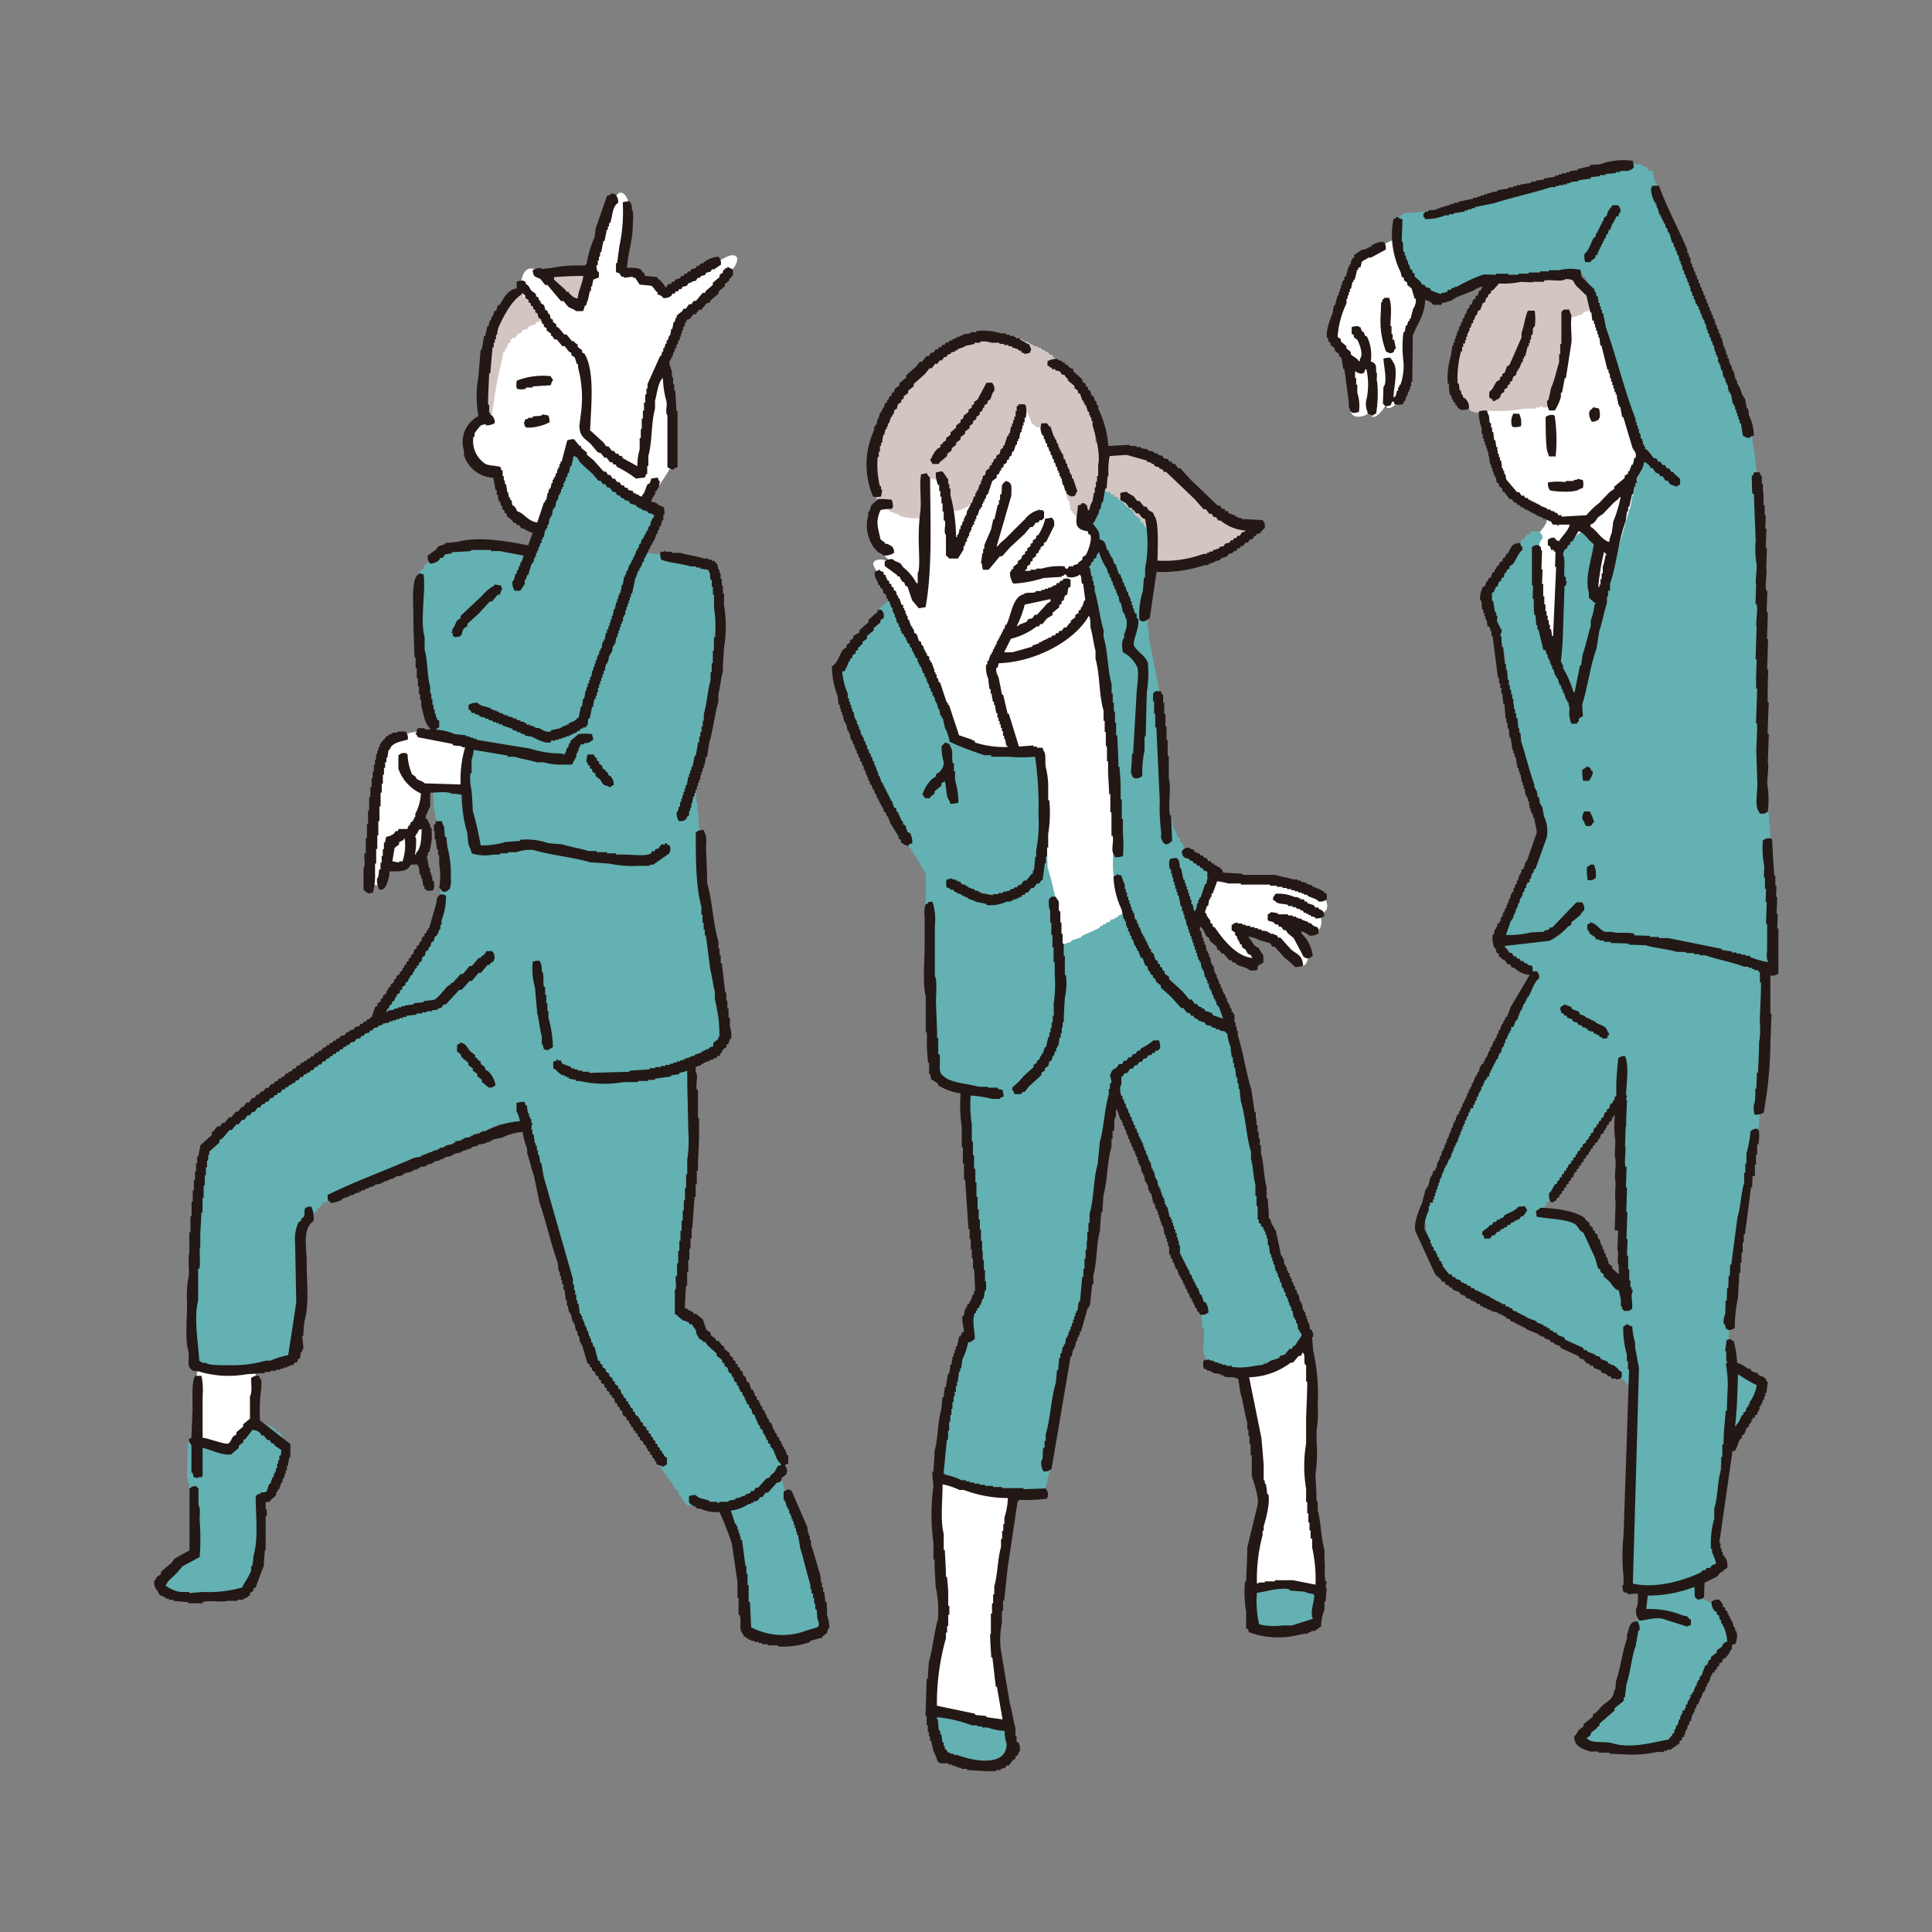
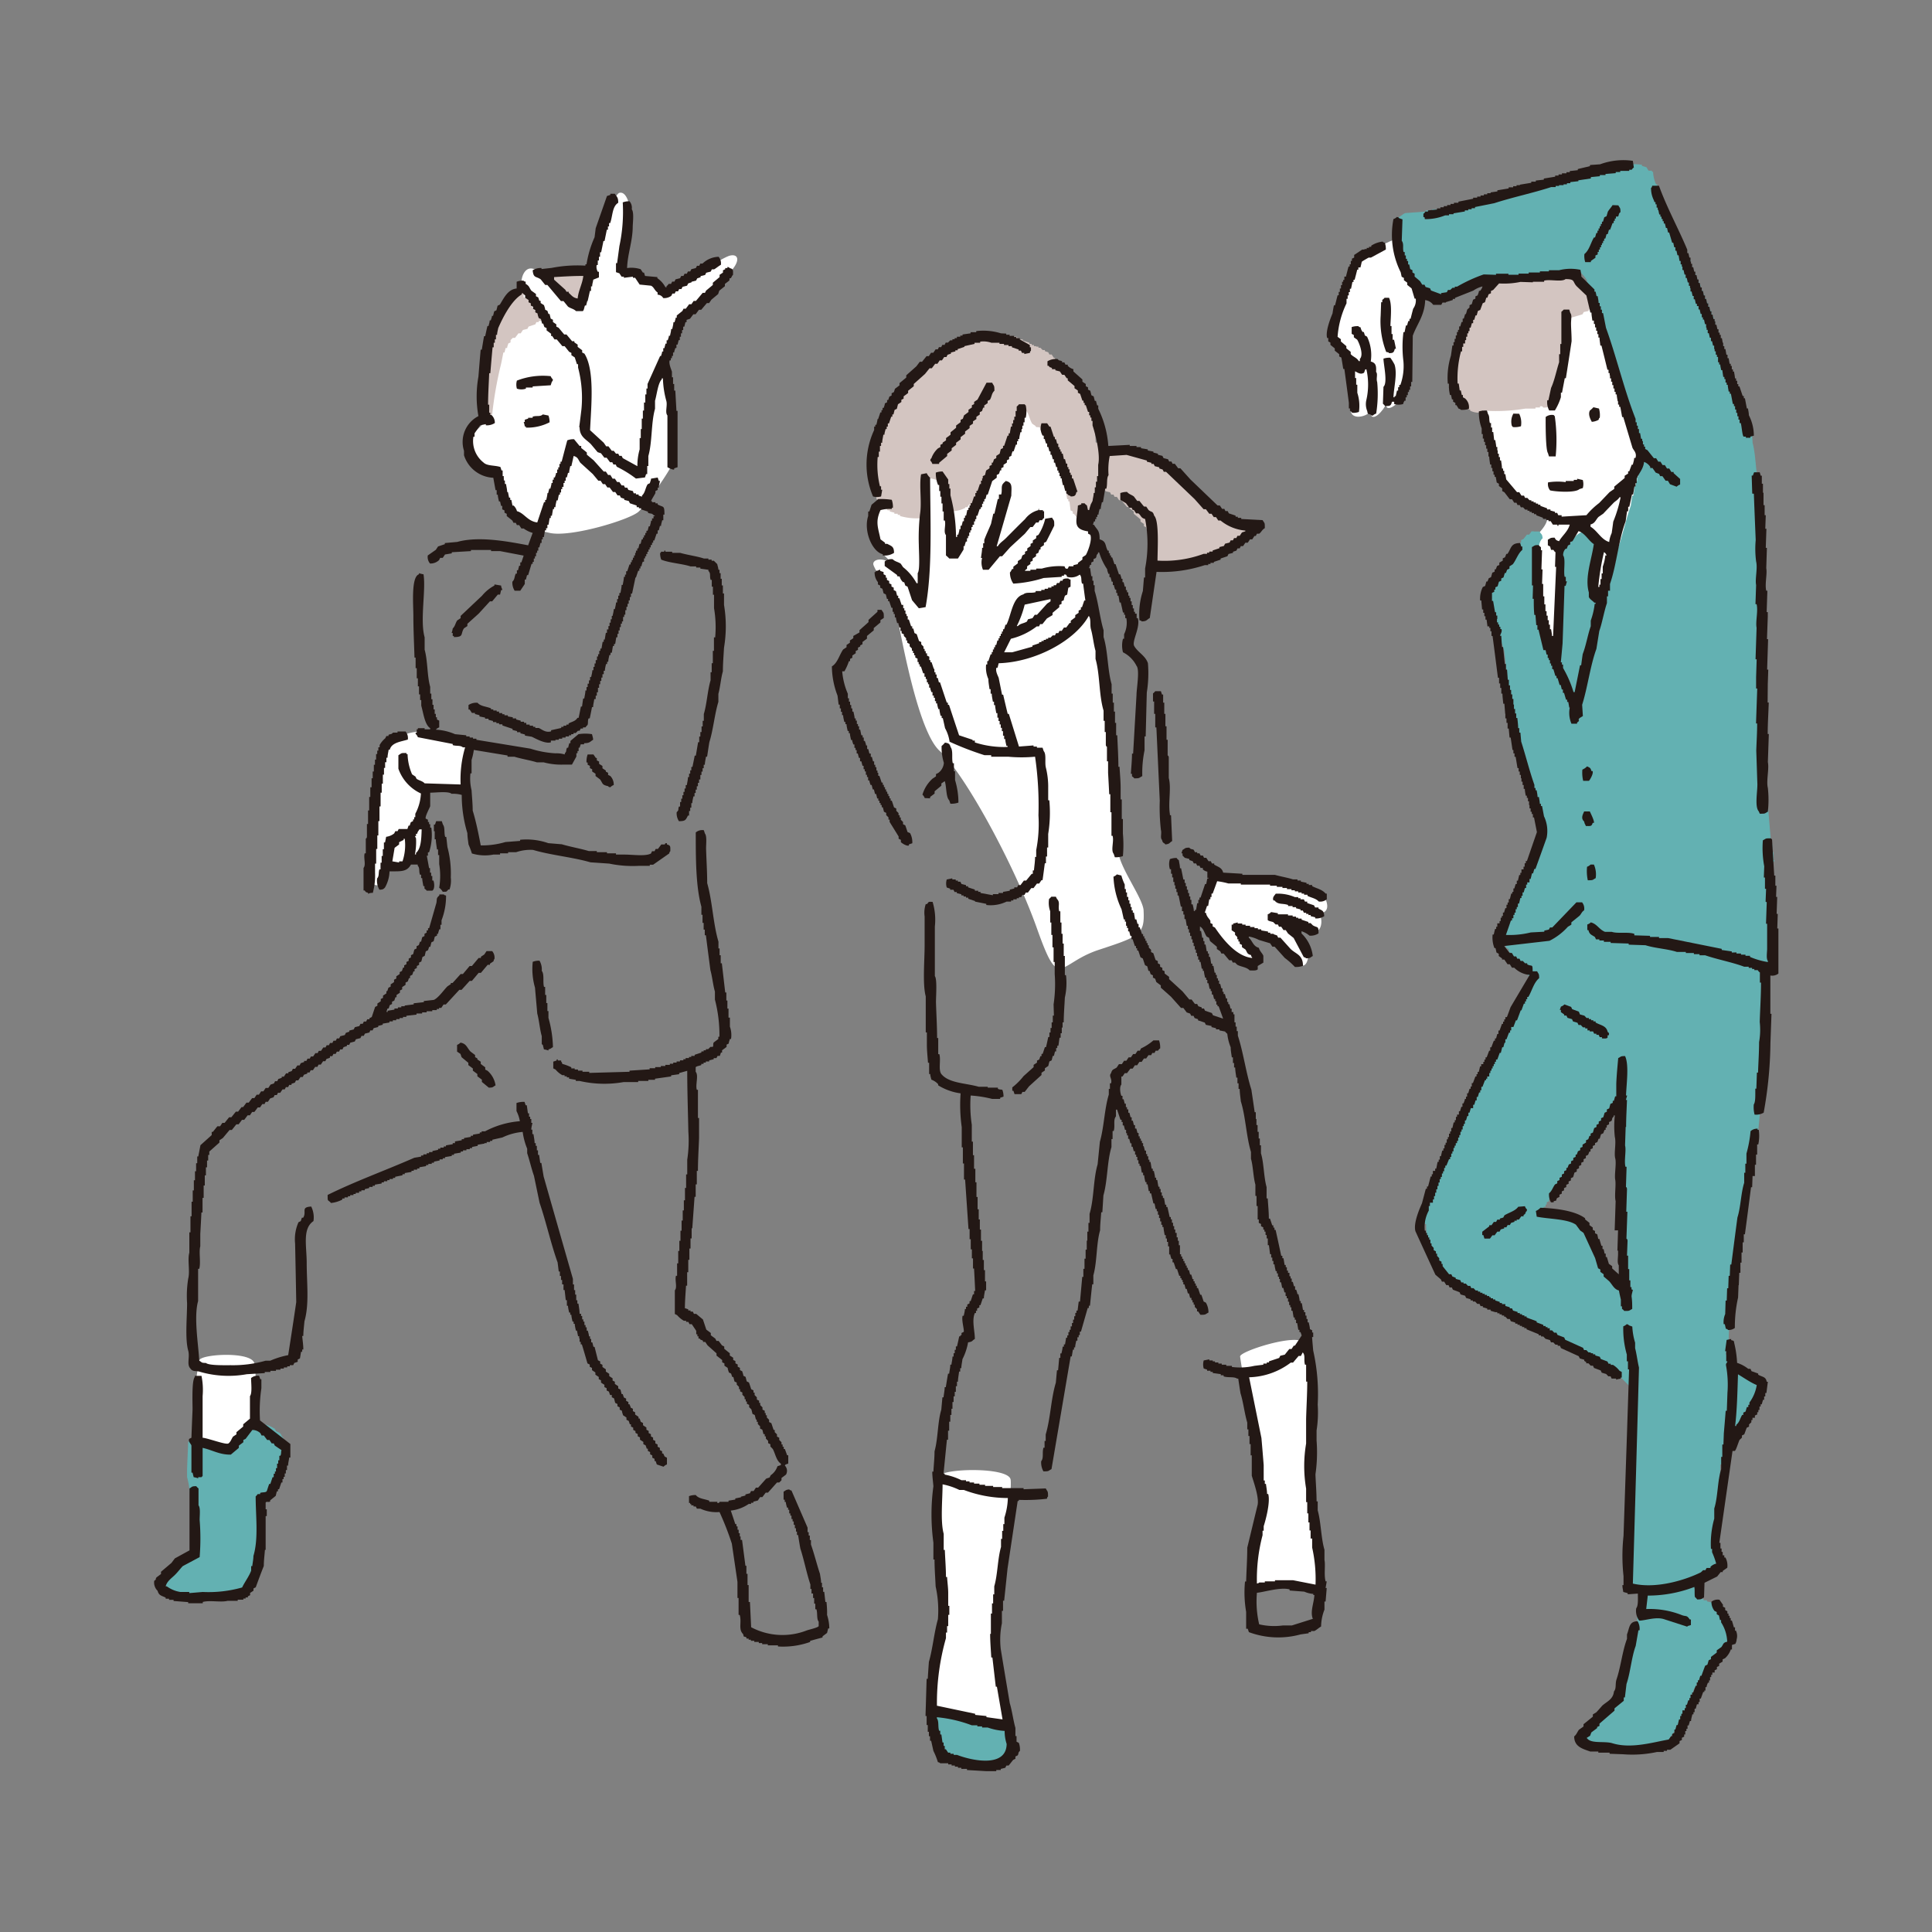
<svg xmlns="http://www.w3.org/2000/svg" viewBox="0 0 240 240">
  <rect x="0" y="0" width="240" height="240" fill="#808080" stroke="none" />
  <defs>
    <style>.cls-1{fill:none;}.cls-2{fill:#fff;}.cls-2,.cls-3,.cls-4,.cls-5{fill-rule:evenodd;}.cls-3{fill:#63b1b2;}.cls-4{fill:#d3c5c1;}.cls-5{fill:#231815;}</style>
  </defs>
  <g id="レイヤー_2" data-name="レイヤー 2">
    <g id="レイヤー_1-2" data-name="レイヤー 1">
      <rect class="cls-1" width="240" height="240" />
      <path class="cls-2" d="M190.79,66.58c.77-.7,2.17-2.33.93-2.95a21.79,21.79,0,0,1-4-2.4c-.86-.77-2.9-6.94-3.26-8.6s-.85-7.52,1.24-10.62,10.54-7.13,14.18-6,14.5,12.32,12.87,19.22-19.07,29.37-19.53,27.43S188.69,70.92,190.79,66.58Z" />
      <path class="cls-2" d="M168.17,33c.9-.9,4.26-3.38,5.87-3.38s3,4.11,2.72,5.72-1.36,4.51-1.48,5.84-.51,7.39-1.17,8.31-2.06,1.83-1.9.63c-.19.69-1.89,2.71-2,1-.44.66-2.43,1.14-2.43-.25s-.06-5.18-.57-6.38-1.64-2-1.7-3.1S167.06,34.14,168.17,33Z" />
      <path class="cls-2" d="M142.06,113.1c.15,3-.46,3.21-5.59,4.9s-4.83,5.28-7.66-2.68-9-19.23-12.1-22.06-5.39-18.05-5.65-18.56-2.32-3.81-2.55-4.5,1.07-1.07,2.3-.15c-.38-.69-1.69-1.38-2.22-3s-.58-3.81.93-4.39a22.17,22.17,0,0,0,6.65-4.8c2-2.19,8.73-10.72,11.49-9.42s7.51,8,7.43,10.19-.89,4.47-.25,5.57,1.86,2.7,1.32,3.54-1.76,2.07-1.53,2.91,1.92,8,2.38,10.19,2,22.9,1.91,24.74S142,111.56,142.06,113.1Z" />
      <path class="cls-2" d="M149.11,113.55a24.26,24.26,0,0,0,1.7-4.52c0-.37-.22-.2,1.33,0s5.35.36,6.74.5,5.39,1.35,5.66,1.89.83,1.89-.64,2.07c.46.77.31,2.43-.79,2.22s-2.2-.93-2.28-.56,1.43,2.68,1.62,3.26-.21,2.15-1.16,1.3-2.28-2.86-3.47-3.27a28,28,0,0,0-3.79-.87,28.43,28.43,0,0,0,1.72,2.51c.43.66.85,2,0,1.72a20.75,20.75,0,0,1-5.35-3.94A7,7,0,0,1,149.11,113.55Z" />
      <path class="cls-2" d="M163.81,197.68c-1.7-.48-7.26-1.13-8.25-.33-.33-2.51.66-7.59.93-9.31a26.1,26.1,0,0,0-.27-6.47c-.26-1.51-2.11-12.4-2.17-13.06s7.33-3,7.92-1.65a28.88,28.88,0,0,1,1.05,8.91c-.13,3.1-.06,7.59-.06,9.5S164.21,195.1,163.81,197.68Z" />
      <path class="cls-2" d="M125.34,214.37c-2.18,0-8.51-1.91-9.77-2.11.2-3.23.86-8.45,1.12-10a21.21,21.21,0,0,0,0-6.87,66.47,66.47,0,0,1,0-12c.27-1,8.58-1.19,8.85.4s-1.53,14.32-1.72,15.7a19.62,19.62,0,0,0,.4,7.92A51.5,51.5,0,0,1,125.34,214.37Z" />
      <path class="cls-2" d="M68.28,66.2c-2.55-.59-4.07-1-5.12-3.25s.18-3.53-1.24-4-4.3-2.11-4.07-3.62,2.51-2.38,2.47-3.47-.73-5.59.32-8.66,4.53-6.72,4.21-7.59.37-3.16,2-1.88,3.66,3.48,4.21,3.85,1.83-1.1,1.83-2,3-11.4,4.07-11.63,1.47,2.29,1.33,3.25-.59,5.86-.82,6.45a4,4,0,0,1,2.33,1c.18.36,1-.23,1.51.59s1,1.47,1.79,1,6.5-4.21,7.55-4.48,1.46.59-.09,2.19-4.63,4.53-5.13,5A43.79,43.79,0,0,0,83,43.82c-.32.64-.27,1-.13,2.15a74.82,74.82,0,0,1,.82,7.78c-.09,1.69-.14,3.2-.18,3.8s-3.11,5-4.17,6S70.89,66.79,68.28,66.2Z" />
      <path class="cls-2" d="M47.19,109.81c-.59.54-1.35-.38-1.33-1.23s.83-8,.88-9.65a28.83,28.83,0,0,1,.91-5.61c.32-1,2.81-2.78,5.25-2.36A37.82,37.82,0,0,1,57.77,92c.55.23.43.25.3,1.23s-.47,4-.4,4.33.83.55-1,.42-3.72-.15-3.72-.15a3.39,3.39,0,0,1-.2,2.14c-.5,1-.68,1.68-.33,2.31a3.06,3.06,0,0,1,.43,2.34A4,4,0,0,1,51,106.87c-.58.12-.51.75-1.41.75s-1.53.1-1.66.58A3.89,3.89,0,0,1,47.19,109.81Z" />
      <path class="cls-2" d="M24.5,178.7c-1-1.3,0-9,.28-9.75s6.59-1.12,6.83.46a36.41,36.41,0,0,1,.21,6.46,24.23,24.23,0,0,1-2.32,3.24,2.33,2.33,0,0,1-2.48.83A8.4,8.4,0,0,1,24.5,178.7Z" />
      <path class="cls-3" d="M218.52,171.76l-1.52-.61-.13-.29-.56-.16-.26-.43h-.28l-.13-.29-.55-.44v-.28l-.41-.29v-.28h-.14l0-.42h-.14c-.06-.28.26-.93.31-1.11.05-1.3.09-2.61.14-3.91H215c.1-1.39.19-2.79.28-4.18h.14l.05-1.4h.14l0-1.12c.39-2,.78-4,1.18-6l.57-4.46h.14l0-1h.14l0-1c1.05-3.16,1.1-7.78,1.24-11.86l.18-5.59H219l.07-2H219l.05-1.68a11.94,11.94,0,0,1-.18-2.81,2,2,0,0,0,.85-.25c.08-.19.06-.31.16-.55H220c0-.93,0-1.86,0-2.8h-.14c0-1.54,0-3.08,0-4.62h-.14l.06-1.82a10.69,10.69,0,0,1-.19-2.67l.56,0v-.14h.14V107h.14v-.14h-.13l0-1h-.14l0-1h-.14l-.6-7.15-1-.32c0-1.86,0-3.73.05-5.59a14,14,0,0,0,.24-3.07c.1-1.45.19-2.89.29-4.33h-.14l0-.69a18.3,18.3,0,0,0,0-4.06c-.19-.78.12-2-.05-2.66l.07-2.1h-.14l.08-2.38h-.14l.08-2.24h-.14l.07-2.23s-.11,0-.13-.29l.05-1.39h-.14l.05-1.4h-.14l-.06-2.38h.14l0-.7h-.14l.05-1.4h-.14v-.14c0-.2.23-.22.16-.56-.31-1.49-.29-3.35-.68-4.78,0-.42-.07-.84-.1-1.26h-.14c-.12-.33,0-.63-.25-.84H217l-.13-.43h-.14l0-.56h-.14l0-.42h-.14l0-.56h-.14c0-.33-.07-.66-.11-1h-.14v-.42H216l0-.42h-.14v-.42h-.14l0-.42h-.14v-.42h-.14c0-.28-.07-.56-.11-.84h-.14v-.28h-.14l-.11-.85h-.14v-.28h-.14l-.24-1.27h-.14V44h-.14L214,42.73h-.14v-.28h-.14l-.11-.84h-.14v-.42h-.14v-.28h-.14l0-.42h-.14V40H213v-.28h-.14l0-.41h-.14v-.28h-.14v-.42h-.14l-.12-.56h-.14v-.42h-.14l-.12-.56h-.14l0-.42h-.14l-.12-.57h-.14v-.28h-.14v-.42h-.14l-.12-.56h-.14v-.28h-.14v-.42h-.14l-.25-.84h-.14V33h-.14v-.28H210v-.42h-.14l-.25-.85h-.14v-.28h-.14v-.28h-.14v-.28h-.14l0-.42H209v-.28h-.14l-.13-.57h-.14V29h-.14v-.28h-.14v-.28h-.14v-.27h-.14v-.28h-.14l-.12-.57h-.14V27h-.14V26.7h-.14v-.28h-.14v-.28h-.14v-.28H207l-.12-.57h-.14V25h-.14v-.28h-.14v-.28h-.14v-.28h-.14v-.28h-.14v-.28H206v-.42h-.14v-.28h-.14a4.21,4.21,0,0,1-.37-1.56h-.14v-.14h-.42l-.27-.43-.55-.16v-.14a5.39,5.39,0,0,0-2.52.19l-1.27.1v.14l-1.69.22v.14l-1,.11v.14l-1,.11v.14l-.42,0v.14h-.56V22l-.42,0v.14l-.56,0v.14l-.56,0v.14h-.42v.14l-.42,0v.14h-.42v.14h-.42v.14l-.56,0V23l-1.83.36v.14l-2,.35V24l-1,.11v.14l-.41,0v.14h-.42v.14l-.56,0v.14l-1,.11v.14l-.42,0v.14l-.56,0v.14l-1.13.11v.13h-.56v.14l-.56,0v.14l-.56,0v.14l-.56,0v.14l-.56,0v.14l-.84,0V26l-.84,0v.14l-.83,0v.14l-2.52.19c-.27.1-.59.41-.86.53,0,.42.06.84.1,1.27h-.14l-.06,1.68h.14l0,.84h.14l0,.55H174v.42h.14l.12.71h.14v.28h.14V33l.27.14.12.57.28.15.12.42.55.44V35l.68.58.13.29h.28l.4.58h.28c.31.19.68.82,1.38.6v-.14h.28l.15-.27h.28l.29-.27h.28v-.14h.28v-.14h.28V36h.28V35.9h.28v-.14h.28v-.14h.28V35.5h.28v-.14h.28v-.14l.56,0v-.14l.84,0V35l.83,0V34.9l.7,0v-.14l2-.07c1.48-.38,3.33-.44,4.79-.82.65-.17,2.23.15,2.66-.19l1.4,0,.13.29a3.75,3.75,0,0,1,.67.86v.28h.14v.28h.14v.28h.14V36h.14v.42h.14l.12.56H198v.42h.14v.28h.14l0,.42h.14v.28h.14c.42,1.55.83,3.1,1.25,4.65,1,2.73,1.82,5.65,2.8,8.35l0,.56h.14l0,.42h.14v.42h.14v.41H203v.42h.14v.42h.14l0,.56h.14l0,.42h.14v.41h.14V56h.13v.56h.14a3.07,3.07,0,0,1-.33,1.53l0,.55h-.14l0,.56h-.14l0,.56h-.14l0,.56h-.14l-.18,1.26h-.14l-.18,1.25c-.64,1.8-1.07,3.92-1.73,5.68l-.18,1.26h-.14L200.2,71h-.14l0,.7h-.14l0,.69h-.14l0,.56h-.14l0,.7a5.31,5.31,0,0,0-.48,1.81h-.14c-.55-1.3-1.39-3-.82-4.92.16-.52-.12-1.22.19-1.54l.07-1.81-.28-.15-.27-.43h-.27l-.14-.28c-.24-.18-.31,0-.55-.3-1.09.07-1.39.89-2,1.47l-1,.81c-.17.22,0,.31-.3.54l.11,1h.14l0,1.12h.14l-.05,1.39a25.36,25.36,0,0,1-.22,6.85c-.25.78.07,2.31-.38,2.79l0,1.12h-.14c-.31-.75-.61-1.51-.91-2.27,0-.32-.07-.65-.1-1h-.14v-.55h-.14l0-.56h-.14l0-.7h-.14l0-.69h-.14l0-.7h-.14l-.06-2.24h-.14c0-1,0-2,0-2.94,0-1.24-.43-3.93.43-4.6-.05-.59-.18-.46-.39-.85l-.7,0V66h-.28l-.3.41h-.28l-.43.55-.29.13v.28l-.57.4V68l-.28.13v.28l-.29.13v.28l-.28.13-.16.41h-.14l-.15.55-.29.13-1.8,3.58c0,.75.05,1.5.07,2.24.48,1.71,1.26,3.29,1.79,5,.25,2.2.51,4.4.76,6.6h.14c0,.42.07.84.1,1.26h.14l0,.56H188l0,.56h.14l0,.56h.14l0,.55h.14v.42h.14c0,.38.07.75.1,1.13,1,3,1.65,6.45,2.48,9.59a14.16,14.16,0,0,1-.26,3.63l0,.84h-.14l0,.56h-.14v.42h-.14v.28h-.14l0,.42H190l-.15.55h-.14l0,.41h-.14v.28h-.14v.27h-.14v.28h-.14l-.31.83h-.14l0,.42h-.14v.28h-.14l-.16.55h-.14l0,.42h-.14c0,.19-.1.37-.16.56h-.13l0,.42h-.14v.28h-.14v.42h-.14l-.16.55h-.14c-.06.32-.11.65-.17,1h-.14a3.26,3.26,0,0,0,.49,2l.28.15v.28l.41.29v.28l.54.44c0,.14.09.28.13.43l.95.87v.28l1.09,1-.16.42h-.14v.28h-.14v.28l-.28.13-.16.55-.28.13-.31.83-.29.13v.28l-.29.27v.28h-.14v.28H188v.28h-.14v.28h-.14v.28h-.14v.28h-.14v.28h-.14v.27h-.14v.28H187l-.15.55h-.14l-.16.56h-.14c0,.19-.11.37-.16.56h-.14v.28h-.14v.42h-.14l-.31.83h-.14v.28h-.14v.28H185l-.16.55h-.14v.42h-.14l-.16.56h-.14V133h-.14v.42H184l-.16.56h-.14v.42h-.14v.28h-.14l0,.42h-.14l-.15.55h-.14l0,.42h-.14v.28h-.14v.41h-.14V137h-.14v.42h-.14l-.17.69h-.14v.28h-.14v.42h-.14V139h-.14c0,.28-.11.56-.17.84h-.14v.42H181v.42h-.14l0,.42h-.14v.42h-.14l0,.42h-.14v.28h-.14l0,.42H180v.28h-.14v.42h-.14c0,.19-.11.37-.16.56h-.14v.42h-.14v.28h-.14c-.06.19-.11.37-.16.56h-.14v.42h-.14v.28h-.14l0,.42h-.14v.28h-.14v.42h-.14v.42h-.14v.28h-.14l-.18,1h-.14V149a6.23,6.23,0,0,0-.52,3.06h.14c0,.61.05,1.22.08,1.82h.14c0,.28.07.56.11.84h.14l.12.56h.14v.28l.28.15.12.57.27.15v.28h.14V157h.14v.28l.8,1.15.84.17.13.28.83.31.13.28h.28l.27.29h.28v.14h.28l.13.28.56.16.13.29.55.16.13.28.56.16.13.28H185v.14h.28l.13.28.42.16v.14l.56.16v.14l.42.15.13.28h.28l.13.29h.28v.14h.28l.13.28.56.16.13.28H189l.27.29h.28v.14h.28v.14h.28v.14h.28v.14h.28v.14h.28v.14l.83.3v.14l.42,0V166l.82.31v.13h.28v.14h.28v.14h.28v.14l.56.16v.14h.42v.14H195v.14h.28v.14h.28v.14l.42,0v.14l.69.16v.14l.55.16v.14h.42v.14h.28v.14h.42V169l.83.31v.14h.28v.14h.28v.14l.83.31v.14l.28.14v.28l2.16,2.18,0,1.11h.13l-.55,16.49a20,20,0,0,1-.28,4.47,2.67,2.67,0,0,0,.08,1.54l.13.43a7,7,0,0,0,1.53.33,9.24,9.24,0,0,1-.52,2.78l0,.84h-.14l0,.84h-.14l0,.83h-.14c-.07.65-.14,1.3-.2,1.95-.43,1.31-.68,2.9-1.12,4.16-.06.47-.13.93-.19,1.4-.49.63-1,1.27-1.46,1.91l-.72.53v.28l-.57.4v.28l-1.59,1.35V215l-.58.4,0,1h.14c.36.54.37.43,1,.73v.14l.56,0v.14l1.4.05v.14l2.37.08v-.14l1.4,0v-.14l.7,0v-.14l.56,0v-.14L206,217v-.14h.28l.15-.27h.28v-.14a1.54,1.54,0,0,1,.72-.4,1.12,1.12,0,0,1,.29-.55h.14v-.28l.29-.13v-.28l.29-.27v-.28h.14V214l.29-.13v-.28H209c.05-.19.1-.37.16-.56h.14v-.42h.14l.16-.55h.14c.05-.32.11-.65.17-1h.14l0-.56h.14c.1-.28.2-.55.31-.83h.14v-.27h.14v-.28l.29-.13v-.28l.43-.27v-.27l.57-.41v-.27l.57-.41v-.27l.57-.41v-.28l.58-.4v-.28l.58-.4c.28-.36.34-.71.73-.95a6.38,6.38,0,0,0-2.35-5l-.7-.16v-.14h-.42v-.14l-.41-.16c0-.26-.13-.28-.13-.28l0-1.26h-.14l0-1,.43-.13.15-.27H212v-.14h.28l.29-.27h.28v-.14l.58-.4a4.83,4.83,0,0,1,.15-.55h-.14l0-.84h-.14l0-.7h-.14l0-1h-.14l.07-2.24c.1-1.35.19-2.7.28-4h.14l0-1.53h.14l.06-1.82H214l0-.7.29-.13v-.42h.14l.17-1h.14v-.28h.14v-.28h.14v-.28h.14v-.28h.14v-.28h.14v-.28h.14v-.28h.14v-.28H216v-.28h.14V177h.14l.31-.83h.14l0-.42h.14l.3-.83h.14c.46-.78.67-1.78,1.34-2.33l0-.56h-.14Zm-16.79-12.6h-.28l-.26-.57-1.36-1.3V157l-1.08-1v-.28l-.41-.29v-.28l-.41-.29v-.28h-.14l-.12-.42-.28-.15v-.28l-.41-.29v-.28l-.54-.44-.67-.86a7.86,7.86,0,0,0-4.15-1.54l.15-.41H192v-.28h.14v-.28l.29-.13v-.28l.28-.13c.05-.19.1-.37.16-.56l.28-.13v-.28l.43-.26v-.28l.28-.13.16-.42h.14v-.28l.43-.27v-.28l.29-.13.15-.41h.14v-.28l.29-.13v-.28l.28-.13.15-.41h.14v-.28l.29-.13v-.28l.28-.13V143l.28-.13v-.28l.29-.13v-.28l.28-.13v-.28l.28-.13v-.28l.29-.13V141l.43-.26v-.28l.29-.13.15-.42h.14v-.28l.43-.27v-.28l.28-.13c.06-.18.11-.37.16-.55l.29-.13V138l.28-.13c.23-.33.29-.71.59-1v-.14h.14c0,1.26,0,2.52,0,3.78h.14l-.07,2h.14l-.06,2h.14v4.19c.19.77-.17,2.09,0,2.94h.14l-.12,3.63A17.07,17.07,0,0,1,201.73,159.16Z" />
-       <path class="cls-3" d="M101.55,197.2h-.14c0-.37-.09-.74-.14-1.11-1-2.88-1.88-6.09-3.07-8.81-.1-.42-.19-.84-.28-1.26h-.14v-.28h-.14v-.42H97.5V185h-.14c0-.28-.1-.56-.14-.84s-.6-1-.42-1.54h.14v-.28h.14c.15-.29,0-.35.28-.56,0-.54,0-.69-.28-1l-.28-.14v-.42h-.14V180h-.14v-.42h-.14l-.14-.7H96.1l-.14-.56h-.14V178h-.14v-.41h-.14c-.09-.28-.19-.56-.28-.84h-.14v-.28H95v-.28h-.14V176H94.7v-.28h-.14v-.28l-.28-.28v-.28l-.28-.14-.28-.84-.28-.14v-.28H93.3v-.28L93,173v-.28l-.28-.14v-.28l-.28-.14-.14-.56-.28-.14v-.28l-.42-.28v-.28l-.28-.14v-.28l-.42-.28v-.28l-.42-.28v-.28l-1-.83V168l-1.12-1v-.28l-1.26-1.12L87,165l-.28-.14a7.33,7.33,0,0,0-.7-1.12l-1-.84v-.28l-.28-.14a2.43,2.43,0,0,1-.56-1h-.14l.28-2.65c.56-1.95.43-4.49,1-6.44v-1.26h.14v-1.67h.14c.24-.87-.37-2.48.14-3.08v-14l1-.84h.56c.11-.05,0-.18.42-.28a1.5,1.5,0,0,1,.42-.69h.14v-.28h.14l.28-.42.28-.14v-.28h.14v-.28l.28-.14v-.28h.14c0-.47.09-.93.14-1.4h.14a1.45,1.45,0,0,0-.28-1l-.42-.14v-.7H89c0-.7-.1-1.4-.14-2.1h-.14v-1c-.23-.78-.34-1.89-.56-2.65v-1c-.21-.73-.35-1.79-.56-2.52v-1c-.34-1.17-.37-2.74-.7-3.91v-1.12h-.14c0-.24.13-.25.14-.28v-1.4s.12,0,.14-.28a21.49,21.49,0,0,0-.28-6.15v-1.12h-.14V99.59h-.14V97.91a13.19,13.19,0,0,1,.7-4.47c0-.47.09-.94.14-1.4h.14v-.56h.14v-.7h.14v-.7h.14v-.7H88v-.84h.14V87.42h.14V86.16h.14v-1.4c.44-1.57.11-3.56.28-5.45s.15-4.12.14-6.15h.42V73h.14a3,3,0,0,0-.28-1.54H89v-.42l-.28-.14a3.29,3.29,0,0,0-1-.84h-.42v-.14h-.42V69.8h-.42v-.14H86v-.14h-.42v-.14l-1.12-.14V69.1L82.39,69v-.14L80,68.68a7.19,7.19,0,0,1,.84-2.24V66H81v-.27h.14v-.42h.14c0-.24.1-.47.14-.7h.14c0-1,0-.94-.69-1.26v-.14h-1l-.28-.42h-.28L79,62.39l-.42-.14L78.48,62H78.2l-.14-.28-.42-.14v-.14h-.28L77.08,61H76.8v-.14l-.42-.14-.14-.28H76l-.42-.56h-.28l-.42-.56-1.26-1.12-.42-.56-.28-.14v-.28l-1-.83V56.1h-.14c-.19-.21-.07-.19-.41-.28-.16-.16,0-.06-.28-.14-.11.14-.18.13-.28.28h-.14v.83h-.14v.42h-.14v.42h-.14v.42h-.14v.28H70v.42h-.14V59h-.14v.42h-.14v.28h-.14v.42h-.14c0,.23-.1.47-.14.7H69v.28h-.14v.42h-.14l-.14.56h-.14v.42h-.14v.28h-.14v.42H68l-.14.56h-.14v.42h-.14l-.28.84h-.14v.28H67v.42h-.14V66h-.14v.28h-.14v.28h-.14V67h-.14c-.19.52-.37,1-.56,1.54-.28-.1-.52,0-.84-.14v-.14h-1v-.14H62.81c-2.83-.81-7.51,0-9.23,1.26l-.14.28-.83.7v.28l-.42.28c-.09.14-.55,1.25-.42,1.54s.62.18.42,1h-.14v2.09a8.82,8.82,0,0,0-.14,2.94h.14V80c0,.65.09,1.31.14,2h.14l.14,2.1c.35,1.21.47,2.72.83,3.91v.7h.14c.21.68,0,1.39.42,1.82.16.61.47.58,1,.84v.14h.42a9.89,9.89,0,0,0,3.22,1.12v.14h.14l-.42,5.31h-.14v.14L56,98.05H55l-.14-.28a2.68,2.68,0,0,0-1,.14,11.49,11.49,0,0,0,.42,4.2c0,.46.1.93.14,1.39h.14l.42,2.38a8.09,8.09,0,0,1,.42,3.36h-.14v.42h-.14v.28H55c0,.23-.09.46-.14.7H54.7v.42h-.14c0,.51-.09,1-.14,1.53-.23.84-.46,1.68-.7,2.52h-.14v.28h-.14v.42H53.3l-.14.56H53l-.14.56-.27.14-.14.56-.28.14v.28l-.28.14v.28l-.28.14v.28l-.28.14v.28l-.28.14v.28l-.28.14c0,.18-.1.37-.14.56l-.28.14v.28l-.42.28v.28l-.28.14-.14.55-.28.14v.28l-.28.14v.28l-.28.14v.28l-.28.14c0,.19-.09.38-.14.56h-.14l-.14.42-.28.14v.28l-.28.14v.28l-.42.28v.28l-.42.28v.28l-.7.56-.14.28h-.28l-.28.42h-.28l-.28.42h-.28l-.14.28h-.28l-.14.28h-.27l-.14.28H43.1l-.14.28h-.28v.14l-.42.14-.14.28h-.28l-.28.42h-.28l-.14.28h-.28l-.28.42H40.3l-.14.28h-.28l-.28.41h-.28L39,132h-.28l-.28.42H38.2l-.28.42h-.28l-.28.42h-.28l-.28.42h-.28l-.42.56h-.28l-.28.42h-.28l-.28.42H34.7l-.42.56H34l-.42.56h-.28l-.42.56h-.28l-.42.56h-.28l-.56.7h-.28l-.42.56h-.28l-.42.56h-.28l-.28.42h-.14l-.14.28h-.28l-1,1.11h-.28c-.18.24-.37.47-.56.7s-.27-.14-.28-.14h-.14v.14h-.42v.14c-.7.46-1.09,2.94-1.39,3.92v.7h-.14v.84H24.5v1h-.14v1.12h-.14v1.53h-.14v2.24a15.13,15.13,0,0,0-.14,3.36v5.17H23.8v.56c0,1.54.09,3.08.14,4.62,0,.72-.06,1.87.28,2.23l.14.42c3.87.7,9.41.67,12.44-.7.06-.3.21-.86.28-1.11v-1.82h.14v-2.52h.14V161h.14v-3.77a20.63,20.63,0,0,0,.14-4.76c.18-.15.15-.24.28-.42h.14v-.28l.84-.7v-.28l.28-.14v-.14l.28-.14v-.28l.28-.14.42-.55.56-.14v-.14H41V149h.28v-.14h.28v-.14h.28v-.14h.28l.28-.28h.28c.32-.38.65-.75,1-1.12h.28V147h.28v-.14h.42v-.14h.28v-.14l.56-.14v-.14h.42v-.14l.56-.14v-.14h.42v-.14h.28v-.14h.42v-.14h.28v-.14l.7-.14V145l.84-.14v-.14h.28v-.14l.84-.14v-.14l.56-.14v-.14l.84-.14v-.14l.7-.14v-.14h.27v-.14h.42v-.14l.56-.14v-.14h.42v-.14h.28v-.14l.7-.14v-.14h.42v-.14l.56-.14V142h.42v-.14h.28v-.14h.42v-.14l.56-.14v-.14h.42v-.14h.28V141H59v-.14h.28v-.14l.7-.13v-.14h.42v-.14h.28v-.14h.42V140h.28v-.14h.42v-.14h.28v-.14a4.82,4.82,0,0,0,2.51-.14h.7v-.14h.14q1.19,5.38,2.38,10.76H68c.19.8.37,1.59.56,2.38h.14l.42,1.82h.14v.42h.14v.42h.14v.42h.14V156h.14v.56H70c0,.28.09.56.14.84h.14v.42h.14v.42h.14v.42h.14V159h.14v.41h.14V160h.14v.42h.14V161h.14v.56h.14c0,.38.09.75.13,1.12h.14c0,.37.1.75.14,1.12H72c0,.37.1.75.14,1.12h.14l.14,1h.14v.42h.14v.56h.14v.42H73v.42h.14v.56h.14v.28h.14V169h.14l.28.42c.27.15.52-.07.7.14s.1.38.14.56l.28.14.14.42h.14l.14.56.28.14v.28l.28.14V172l.28.14v.28l.28.14.14.42h.14v.28l.28.14v.28l.28.14v.28l.28.14.14.56h.14l.14.42.28.14v.28l.28.14v.28l.28.14.14.42h.14v.28l.28.14v.28l.28.14v.28l.28.14v.27l.28.14v.28l.28.14.14.42h.14c.07.23-.14.26-.14.28a2.11,2.11,0,0,0,.14,1.26l.41.28v.28l.28.14.14.42h.14v.28l.42.28v.28l.28.14.14.42h.14v.28l.42.28v.28l.28.14.14.42h.14v.28l.42.28.14.56.28.14v.28l.28.14v.28h.14l.28.42.84.14V187h.7a12.07,12.07,0,0,0,2.94.69,13.61,13.61,0,0,0,1.11,2.66c0,.28.1.56.14.84h.14v.42h.14V192h.14v.42h.14l.14,1.12h.14v.84H92q.15,3.28.28,6.57h.14v.7h.14v.56h.14v.28h.14l.28.42c.71.13,1.58.37,2.24.56h2.24v-.14h1v-.14h1.25v-.14h.84v-.14h.56l1-.7a6.7,6.7,0,0,0-.42-3.36C101.74,198.32,101.65,197.76,101.55,197.2Z" />
-       <path class="cls-3" d="M155.68,169.79l1.11-.14v-.14h.42v-.14h.42v-.14h.42v-.14l.84-.14v-.14h.28v-.14l1.26-.41.14-.28h.28v-.14a1.45,1.45,0,0,1,.7-.42,1.1,1.1,0,0,1,.28-.56H162l.28-.84h.14v-.7s.18,0,.14-.28h-.14c0-.33-.1-.65-.14-1h-.14v-.28H162c-.05-.28-.09-.56-.14-.84h-.14v-.28h-.14v-.42h-.14c0-.23-.09-.46-.14-.7h-.14v-.28H161v-.42h-.14v-.28h-.14c-.05-.28-.09-.56-.14-.84h-.14v-.28h-.14c0-.27-.09-.55-.14-.83H160v-.42h-.14v-.42h-.14v-.42h-.14v-.56h-.14v-.42h-.14V156h-.14v-.42H159v-.42h-.14v-.28h-.14c0-.28-.09-.56-.14-.84h-.14v-.42h-.14v-.42h-.14v-.42h-.14v-.42h-.14v-.42h-.14v-.42h-.14c0-.37-.09-.74-.14-1.12-.47-1.32-.68-3.08-1.12-4.47l-.14-1.54c-.26-.87-.42-2.08-.69-2.94v-.7h-.14V140h-.14v-.7h-.14v-.7H155v-.7c-.5-1.55-.8-3.46-1.26-5-.23-.78.39-1.15.28-1.67-.33-1.4-.66-2.8-1-4.2h-.14v-.28h-.14c-.17-.38-.1-.77-.28-1.12h-.14v-.28h-.14c-.05-.23-.09-.46-.14-.7h-.14v-.42h-.14v-.28h-.14c-.05-.28-.09-.56-.14-.84h-.14v-.28h-.14c0-.28-.09-.56-.14-.84h-.14v-.27h-.14c-.09-.42-.19-.84-.28-1.26h-.14v-.28h-.14c-.09-.42-.19-.84-.28-1.26h-.14v-.42h-.14v-.42h-.14v-.42h-.14v-.42c-.23-.61-.89-2.74-.56-3.78H149c0-.28.1-.56.14-.84h.14v-.27h.14v-.42h.14v-.28h.14v-.42h.14v-.42h.14v-.28h.14v-.42h.14c.05-.24.09-.47.14-.7h.14v-1l-.28-.14-.14-.42h-.28v-.14H149v-.14l-.56-.42v-.28l-.7-.56V106l-.28-.14v-.28l-.42-.28-.14-.56-.28-.14-.14-.56-.27-.14c0-.23-.1-.46-.14-.7h-.14V103h-.14v-.42h-.14V102h-.14v-.7h-.14v-.7h-.14v-.84h-.14v-1.4h-.14v-1.4h-.14V95.11h-.14v-2h-.14V91.34h-.14V89.8h-.14V87.7h-.14V86.3c-.47-2.37-.93-4.75-1.4-7.13v-1h-.14V76.51h-.14c.09-.84.19-1.67.28-2.51l.42-.28.14-2.66c0-2.21.06-4.33-.56-5.87v-.42h-.14v-.28l-.28-.14v-.28l-.28-.14v-.28l-.42-.28v-.28l-.56-.42v-.28l-.28-.28-.42-.14-.42-.56h-.28l-.28-.42c-.4-.28-.94-.34-1.26-.7h-.42v.14c-.71.21-.31.41-.56,1h-.13v.28h-.14c-.05.28-.1.56-.14.84h-.14c-.05.37-.1.74-.14,1.12l-.28.14c0,.32-.1.65-.14,1h-.14c-.22.72.31,1.08.42,1.39.32,1-.44,1.68.7,2v.14h-.7v.14l-1.12,1-.14.56h-.14c.09.7.18,1.4.28,2.1h.14v.7c.41,1.35.57,3.11,1,4.47v.84c.27.91.43,2.16.7,3.08v1.26h.13v1.68h.14V85.6h.14v1.12h.14v1h.14v1h.14v1h.14v1.12h.14v1h.14v1.12h.14V94h.14v1.12h.14v1.54c.06.19.11-.05.14.14v1.68h.14V100a17.71,17.71,0,0,1-.14,3.91v1.26l-.56.42v2.24a15.06,15.06,0,0,0,1.4,5.59l-.42.14v.14h-.28l-.14.28h-.28v.14l-.56.14-.14.28h-.28l-.28.28h-.27V115h-.28l-.14.28-2.24,1v.14l-1.26.42v.14l-1.26.42a39.41,39.41,0,0,0-1.68-9.65c-.09-2.14-.18-4.29-.28-6.43-.09-1.45-.18-2.89-.28-4.34h-.14a1.56,1.56,0,0,1,.42-1.68c0-.79-.05-1-.7-1.12v-.41c-.28-.09-.12,0-.28-.14a1.17,1.17,0,0,0-.84.27V94l-3.07-.27v-.14h-.84v-.14h-.56V93.3H123l-4.75-1.82c-.19-.66-.38-1.31-.56-2h-.14l-.14-.56h-.14v-.42h-.14v-.28h-.14v-.42h-.14l-.14-.56h-.14v-.42h-.14l-.14-.56h-.14v-.42H116V85.6h-.14l-.14-.7h-.14v-.41h-.14l-.14-.56h-.14v-.42H115l-.14-.56h-.14v-.42h-.14c0-.19-.09-.38-.14-.56h-.14v-.28h-.14l-.42-1.26h-.14v-.28h-.14v-.28h-.14v-.28h-.14v-.28H113V79h-.14v-.28h-.14v-.42h-.14c0-.18-.09-.37-.14-.56h-.14v-.42h-.14v-.28H112c0-.18-.09-.37-.14-.56h-.14v-.42h-.14v-.28h-.14c0-.28-.09-.56-.14-.83,0,0-.2-.13-.28-.28h-.7l-1.53,1.39v.28l-.7.56v.28l-.56.42v.28l-.28.14v.28l-.42.28v.28l-.28.14-.14.56-.28.14-.14.56h-.14v.28h-.14l-.28.84h-.14c0,.23-.09.46-.14.7h-.14v.42l-.7.42a8.43,8.43,0,0,0,.28,2.51v.84l.28.14v.28h.14v.56h.14v.42h.14v.42h.14v.42h.14l.28,1.4H106v.56h.14v.42h.14v.42h.14v.42h.14v.42h.14v.42h.14V93H107l.14.83h.14v.28h.14c.09.42.18.84.28,1.26h.14v.28H108v.42h.14v.28h.14v.42h.14c0,.19.09.37.14.56h.14c0,.23.09.47.14.7H109l.28.84h.14v.28h.14v.28h.14v.28h.14V100h.14v.28h.14v.28l.28.28v.28l.28.14v.28l.28.28v.28h.14v.28h.14v.28l.28.14v.28h.14l.14.55.28.14v.28l.28.14v.28l.28.14v.28l.28.14v.28l.28.14v.28l.28.14v.28l.28.14.14.42H114V107l.28.14.14.56.28.14.14.56H115v6.29c.21.76-.1,2.09.14,2.94h.14v1.82h.14v1.68h.14v1.67h.14v1.68h.14V126H116v1.68h.14v1.54c.09,1.16.18,2.33.28,3.49h.14v.42l.28.14v.28l.42.14.42.56.56.14.13.28.56.14,1.4.84a15.1,15.1,0,0,0,.14,3.22c.24.84-.09,2.25.14,3.07s-.09,2.26.14,3.08v2h.14v1.82H121c.1,1.72.19,3.45.28,5.17h.14v1.54c0,.27.14.28.14.28v1.68h.14v1.12h.14c0,.65.09,1.3.14,1.95h-.14V161h-.14v.28h-.14v.28l-.28.14c0,.24-.09.47-.14.7H121v.28h-.14v.42h-.14c-.09.89-.18,1.77-.28,2.66l-1.68,5.87c-.46,2.19-.93,4.38-1.39,6.57,0,.7-.1,1.4-.14,2.1h-.14a6.34,6.34,0,0,0,.28,3.08c.39.66,1.74,1,2.51,1.26h.56v.14L122,185v.14h.7a19,19,0,0,0,6.85.7c.44-1.06.63-2.47,1-3.64V181h.14v-1.4h.14v-1.12h-.14v-.28h-.14V178h.14c.05-.46.1-.93.14-1.39h.14v-.42h.14c.22-.69-.33-1-.28-1.4h.14V174h.14v-.84h.14v-.84h.14v-.84h.14c.05-.42.09-.84.14-1.26l.7-2.09v-.56h.14v-.42h.14v-.56l.56-.42v-.42h.14c0-.42.09-.84.14-1.26h.14v-.56h.14c.05-.42.09-.84.14-1.26H134v-.42h.14v-.56h.14c.09-1,.18-2.05.28-3.07.4-1.36.44-3.14.84-4.48V153h.14v-1.12h.14v-1.4c.24-.84.31-2.1.56-2.93l.14-2,2-10.35h.28a5.24,5.24,0,0,0,.7,1.4v.28h.14v.28h.14v.28h.14v.28h.14v.28H140v.28h.14v.28h.14v.28h.14v.28h.14v.28h.14l.28.84h.14v.41h.14l.14.56h.14v.42h.14V142h.14c0,.28.09.56.14.84h.14v.28h.14v.42h.14v.42h.14v.42h.14v.42h.14V145H143c.09.42.19.84.28,1.26.55,1.38,1,3,1.54,4.47,0,.38.09.75.14,1.12h.14c0,.38.09.75.14,1.12h.14v.56h.14l.14,1h.14V155h.14v.56H146V156h.14v.42h.14v.42h.13v.42h.14v.28h.14c.05.28.1.56.14.84H147v.28h.14V159h.14l.14.55h.14V160h.14c.1.28.19.56.28.84h.14v.28h.14v.42h.14v.28h.14v.28h.14l.28.84h.14v.42h.14l.14,1.68h.14c.25.86-.33,2.77.14,3.36a2.54,2.54,0,0,0,1.82,1.67v.14h.42l.42.14v-.14a2.94,2.94,0,0,1,1.68-.28v.14h.84v-.14h.84Z" />
      <path class="cls-3" d="M34.28,177.77l-.13-.28a4.6,4.6,0,0,0-2.8-.7l-2.66,3.07a7.19,7.19,0,0,1-2.24-.7h-.56V179c-.45-.15-.8,0-1.11-.28a1.74,1.74,0,0,0-1.4.42c-.05,1.12-.1,2.24-.14,3.36v1c.67,2.38.42,6,.42,8.95L22.26,194l-.84.7V195l-.42.28c-.23.32-.27.59-.56.84v.83h.14c.14.54.31.44.7.7l.14.28h.42V198h.28v.14h.56a12.72,12.72,0,0,0,7.27-.56c2.15-1,1.68-4.16,2.38-6.57v-2.38h.14l-.14-1.53h.14v-.56l.28-.14.14-.42.56-.42v-.28l.42-.28v-.28l.28-.14c.19-.33,0-.69.13-1.12h.14v-.42h.14c0-.19.1-.37.14-.56h.14v-.42H35c.34-.83.77-3,0-3.64C34.85,177.93,34.67,178,34.28,177.77Z" />
-       <path class="cls-3" d="M163.23,200.56v-.14h-.14v-.14h.14V200h.14c0-.42.09-.84.14-1.26h.14c-.05-.32-.1-.65-.14-1-.4-.18-1-.42-1.4-.56H161a10.28,10.28,0,0,0-3.22-.14v.14l-1.4-.14-.42.56h-.14v1.12h-.13v1h-.14a4,4,0,0,0,.14,2.1l.13.42h.84s0-.26.28-.28l.28.42h.28v.14h1.4v-.14h1v-.14h1.54v-.14L163,202v-.14h.42v-.14l.28-.14c0-.37,0-.8-.14-1Z" />
      <path class="cls-3" d="M125.61,215.52h-.14v-.41h-.14v-.28l-.42-.28v-.14l-2.52-.42v-.14h-.7v-.14h-.84v-.14h-1v-.14h-1a9.9,9.9,0,0,0-1.39-.42,1.34,1.34,0,0,0-.28-.7c-.72,0-.71.18-1.12.42a10.69,10.69,0,0,0,1.4,5.45l2.93,1h.84v.14H123v-.14h.56V219h.42v-.14l.56-.14v-.14h.28v-.14l.7-.56.14-.7h.14v-.84h-.14Z" />
      <path class="cls-4" d="M68.69,33.86l-.14.42h-.14c-.11.32.73,1.17.84,1.54a2.84,2.84,0,0,1,1.12.84l.14.28a3,3,0,0,0,1.11.42v-.14h.28l.14-.28h.14v-.42h.14l.14-1h.14l.14-.56c.34-.09.31-.15.56-.28a2.09,2.09,0,0,0-.14-.84C72,33.38,70.1,33.72,68.69,33.86Z" />
      <path class="cls-4" d="M197.44,36.16l-.28-.15v-.28l-.27-.15V35.3h-.14V35c-.05-.08-.19-.12-.27-.29a10.27,10.27,0,0,1-1.11-.46l-.83,0v-.14l-1.82-.06v.14l-1.4,0v.14l-1,0v.14l-.84,0v.14l-1,0v.13l-.7,0v.14l-.84,0s-.05.21-.28.13v-.14c-.28-.14-.06.09-.27-.15-1.18,0-1.63,1.29-2.17,2l-.28.13-.15.42h-.14c-.06.19-.11.37-.16.56l-.29.13-2,4.27,0,.56h-.14V43H181l0,.7h-.14l0,.84h-.14c0,.65-.05,1.3-.07,1.95a6.5,6.5,0,0,0,.45,3.24l.28.15v.28l.27.28h.28l.13.29h.28v.14h.28v.14a2.23,2.23,0,0,0,1.53.19V51a22.21,22.21,0,0,0,5.33-.24l1.26,0v-.14l.56,0v-.14c.36-.06.3.05.42.15.92,0,.52-.21,1-.53h.27l.73-.81a1.29,1.29,0,0,0-.25-.85h-.28a3.27,3.27,0,0,0,.16-.55l.33-1.67.51-2.64.13-3.78c.59,0,.62-.23,1-.38l1.27-.38.15-.28.57-.12.15-.27h.27l.15-.28h.28c.09,0,.11-.18.29-.27C198.34,37,197.88,36.66,197.44,36.16Z" />
      <path class="cls-4" d="M66.87,38.61c-.24-.12-.41,0-.56-.14-.53-.64-.14-1.27-1.26-1.53v-.56c-.14-.26-.84-.32-1.12-.14l-.42.56h-.14v.28l-.42.28v.28l-.28.13-.14.42h-.14v.28l-.27.28V39H62v.28h-.14v.28H61.7v.28h-.14v.28h-.14v.28h-.14v.28h-.14V41H61v.28h-.14v.42h-.14c0,.19-.1.37-.14.56h-.14v.42H60.3V43h-.14v.42H60c-.05.23-.1.47-.14.7h-.14A2.09,2.09,0,0,0,60,45.33h.56c-.08,2-.86,3.77-.84,5.87a2,2,0,0,1,.42.56c.73,0,.54,0,1-.28a47.44,47.44,0,0,1,1.11-6.29c.1-.47.19-.94.28-1.4h.14l.14-.56H63c0-.19.1-.37.14-.56l.28-.14v-.28l.28-.28h.28l.42-.56h.28l.28-.42.56-.14.14-.28.84-.28.14-.28h.28v-.14h.28c.07,0,.12-.19.28-.28C67.4,39,67.28,38.82,66.87,38.61Z" />
      <path class="cls-4" d="M152.6,64.63v-.14l-.56-.14v-.14h-.28l-.14-.28h-.28l-.28-.42h-.28l-.42-.56a24.51,24.51,0,0,1-3.08-2.66L146.17,59a18.55,18.55,0,0,0-5.46-2.93h-.84l-2.1.14v.14l-.83.13c-.05-.41-.1-.83-.14-1.25a2.33,2.33,0,0,0-.7-.28,10.49,10.49,0,0,0-.7-3.78v-.42h-.14l-.14-.56H135c0-.18-.1-.37-.14-.56l-.28-.14v-.28l-.28-.14v-.28l-.42-.28v-.28l-.7-.56v-.28L132.6,47v-.28l-.56-.42V46l-.42-.28v-.28l-.42-.28v-.28h-.14v-.42h-.14l-.28-.42h-.28l-.14-.28-.42-.14v-.14h-.28l-.28-.28H129v-.14h-.28V43h-.28v-.14h-.28v-.14h-.28v-.14l-.83-.28v-.14h-.42V42h-.28v-.14l-1-.14a8.51,8.51,0,0,0-4.48-.14h-.7v.14h-.42v.14h-.56V42l-.84.28v.14l-.55.14-.14.28h-.28l-.28.42h-.28l-.42.56h-.28L115,45.05l-1.26,1.12v.28L113,47l-.14.41-.28.14v.28l-.28.14v.28l-.28.14-.14.42h-.14v.28l-.28.14-.14.56-.28.14v.28l-.28.14-.28.84h-.14c-.09.28-.18.56-.28.84h-.14v.42h-.14v.28h-.14v.42h-.14v.42h-.14V54h-.14v.42h-.14v.42H109v.56h-.13c-.1.84-.19,1.67-.28,2.51a6.88,6.88,0,0,0,.28,3.78V62l.27.14v.28l.42.28.28.42h.28l.14.28h.28v.14l.56.14v.14h.42v.14h.28v.14a7.61,7.61,0,0,0,2.52.28,1.79,1.79,0,0,1,.56-.42l-.14-3.08h.14V59.31a9.9,9.9,0,0,1,2.24.56l.42,2.24h.14v.28h.14v.7h.14l.14.42a3.72,3.72,0,0,0,1.81-.42V63h.28l.14-.28h.28l.14-.28H121l.7-.84H122c.2-.16.08-.34.42-.56,0-.51,0-.64-.28-.84.12-.78.27-.43.56-.84l.14-.42.28-.14v-.28l.28-.14.14-.56.28-.14c0-.18.09-.37.14-.56h.14v-.28l.28-.14v-.27l.28-.28v-.28h.14v-.28h.14v-.28h.14V55h.14V54.7h.14v-.28h.14c.09-.28.18-.56.28-.84h.14v-.42H126v-.28h.14v-.42h.14v-.28h.14l.42-1.54c1,.26.91,1.25,1.39,2l.42.28V53c.22.13.41,0,.56.14v.28l.28.14v.28l.28.14v.28l.28.14.14.56h.14c0,.18.1.37.14.56h.14c.05.28.1.56.14.84h.14c.05.23.09.46.14.69h.14l.14.56h.14v.42h.14v.28h.14c.09.61.19,1.22.28,1.82h.14v.42h.14V61h.14c0,.33.09.65.14,1h.14v.28h.14c.05.37.09.74.14,1.12l.28.14v.28h.14l.42.56c.37,0,.8.05,1-.14v-.28c.11-.14.28-.1.42-.28.29-.3.12-.68.28-1.12h.14c.18-.79.37-1.59.56-2.38h.28v.28l.42.14v.14h.27l.14.28.56.14.14.28h.28l.14.28h.28l.28.42h.28l.7.84h.28v.14l.56.42v.28l.84.7v.28l.42.28v.28l.28.14.14.55h.14v.28h.14l.28.84h.14l.42,1.82-.28.14c-.26.48,0,.73.14,1.12,3.78.63,6.59-.85,8.81-2.24h.28l.28-.28h.28v-.14h.28v-.14h.28l.28-.28h.28l.14-.28.7-.14v-.14h.28v-.14l.41-.14a1.61,1.61,0,0,0,0-1Zm-15.94-5.32v.14h-.14a3.55,3.55,0,0,1,.28-1.26h.14A6.76,6.76,0,0,1,136.66,59.31Zm5.59,3.78s0,0-.28-.28C142,62.84,142.35,63,142.25,63.09Z" />
      <path class="cls-5" d="M177,27.22a6.42,6.42,0,0,0,2.53-.47H180v-.14l.56,0V26.5l1.41-.23v-.14h.42V26l.42,0v-.14h.42v-.14l2.4-.48c2.24-.73,4.83-1.27,7.06-2l.56,0v-.14h.42V23l.56,0V22.9l.42,0v-.14h.42v-.14l1-.11V22.4l1.55-.23V22l1.12-.11v-.14l.7,0v-.14l1.27-.1v-.14l.56,0v-.14l1.12,0v-.14h.28c.06,0,.11-.19.29-.27l-.12-.84a8.33,8.33,0,0,0-4.07.43l-1.26.09v.14L196,21v.14l-1,.11v.14l-.41,0v.14l-.56,0v.14h-.42v.14h-.42v.14l-1.41.23v.14l-1,.11v.14l-.56,0v.14l-1.41.23V23h-.42v.13h-.42v.14l-.56,0v.14l-1.4.23v.14l-.84.12V24l-.42,0v.14h-.42v.14l-.41,0v.14h-.42v.14H183v.13l-1.83.36v.14l-.56,0v.14h-.42v.14h-.42v.14l-.42,0v.14h-.42v.14l-.42,0v.14l-1.12.11v.14h-.28c-.08,0-.12.19-.29.27l0,.42h.14Z" />
      <path class="cls-5" d="M205.51,25.1h.14v.28h.14l0,.41h.14v.28H206l.12.57h.14v.28h.14v.28h.14v.28h.14v.28h.14l.13.56h.14l.12.56h.14c.12.42.25.84.37,1.27h.14l.12.57h.14v.42h.14l.12.57h.14l.12.71h.14l0,.42h.14v.28H209v.42h.14l.12.57h.14v.42h.14l.12.56h.14l0,.42h.14v.28H210v.42h.14l.12.56h.14v.41h.14l.12.56h.14v.28H211l0,.42h.14l.12.56h.14v.42h.14v.28h.14l.12.57h.14v.42H212v.28h.14l0,.42h.14l.12.57h.14v.42h.14l.12.56h.14v.42H213v.28h.14l0,.42h.14v.28h.14V45h.14v.28h.14c0,.23.08.47.11.7h.14l.12.84h.14v.28h.14l0,.42h.14v.28h.14c0,.28.08.56.11.84h.14v.27h.14l.24,1.27h.14v.28h.14v.41h.14l0,.42h.14v.42h.14v.42h.14l0,.42h.14c.12.31.18,1.53.36,1.69h.28v.14h.56v-.14l.43-.12a5.62,5.62,0,0,0-.62-2.54c0-.28-.07-.56-.11-.84h-.14l-.24-1.27h-.14v-.28h-.14L216.08,48h-.14v-.28h-.14v-.42h-.14V47h-.14c0-.28-.08-.56-.11-.84h-.14v-.28h-.14v-.42H215v-.27h-.14l-.12-.7h-.14l0-.42h-.14l-.12-.71h-.14V43h-.14l0-.42H214L213.9,42h-.14V41.6h-.14v-.28h-.14V40.9h-.14l-.12-.56h-.14l0-.42H213v-.28h-.14l-.12-.56h-.14v-.42h-.14l-.12-.56h-.14v-.42h-.14l-.12-.56h-.14l0-.42h-.14l-.12-.57h-.14v-.42h-.14l-.12-.57h-.14v-.42h-.14l-.12-.56h-.14l0-.41h-.14l-.12-.56h-.14v-.42h-.14v-.28H210V32h-.14l-.12-.56h-.14l0-.42c-1.11-2.66-2.51-5.16-3.52-7.95l-.83,0c-.1.28,0,.12-.15.28a3.28,3.28,0,0,0,.36,1.55Z" />
      <path class="cls-5" d="M66.17,33.58c.1,1,.41.71,1,1.12l.56.7H68l1.68,2H70l.56.69c.32.23.71.27,1,.56h.83c.16-.08.19-.52.28-.7h.14l.14-.55H73c.1-.42.19-.84.28-1.26h.14v-.56h.14c0-.28.1-.56.14-.84l.7-.28v-.7h-.14a1.2,1.2,0,0,1-.14-.84h.14v-.56h.14V31.9h.14v-.56h.14c.09-.46.19-.93.28-1.4h.14c.09-.46.19-.93.28-1.4h.14v-.41h.14v-.42h.14c.32-.9.24-2.06,1-2.52,0-.72-.18-.71-.42-1.12h-.56v.14l-.42.14-1.4,4-.14,1.12a13.17,13.17,0,0,0-1,3.36h-.14V33a16.61,16.61,0,0,0-4.19.28l-1.26.14V33.3A1.77,1.77,0,0,0,66.17,33.58Zm2.66.84c1.06-.06,2.38-.15,3.63-.14-.11,1-.61,1.8-.7,2.8-.6-.09-.75-.4-1.11-.7v-.14h-.28L70.23,36l-1.4-1.26Z" />
      <path class="cls-5" d="M78.48,26a1.24,1.24,0,0,0-.28-1,2.28,2.28,0,0,0-.84.14,20.46,20.46,0,0,1-.42,5.45c-.09.7-.19,1.4-.28,2.1h-.14v1.12l.42.14.28.42h.28v.14l1.12-.14v.14h.28c.18.28.37.56.56.84l1.4.14c.37.15.46.62.83.84v.28a.82.82,0,0,1,.7.42,1.51,1.51,0,0,0,1-.28l.14-.28h.28l.14-.28h.28l.14-.28h.28l.14-.28.56-.14.14-.28.42-.14V35l.56-.14.14-.28.42-.14v-.14l.56-.14.14-.28.56-.14.14-.28h.28c.27-.15.55-.41.84-.56a1.24,1.24,0,0,0-.28-1,3,3,0,0,0-2,.84H87l-.14.28h-.28l-.14.28-.56.14-.14.28h-.28l-.14.28h-.28l-.14.28h-.28l-.14.28-.56.14-.14.28h-.28l-.14.28h-.28c-.08.06-.1.18-.28.28v.14h-.14a3.11,3.11,0,0,0-1-1.12v-.14l-1.53-.14L80,33.86h-.14l-.28-.42a3.73,3.73,0,0,0-1.68-.14c.06-1.81.69-3.28.7-5.17C78.62,27.54,78.77,26.36,78.48,26Z" />
      <path class="cls-5" d="M200.32,25.48c-.17.28-.44.56-.59.82l-.16.56-.28.13-.16.55H199v.28h-.14v.28h-.14v.28h-.14v.28h-.14v.28h-.14c-.05.19-.1.37-.16.56h-.14c-.41.71-.58,1.57-1.18,2.06a2.54,2.54,0,0,0,.1,1l.7,0v-.14l.57-.4v-.28l.28-.13V31.3h.14V31h.14v-.28h.14v-.28H199V30.2h.14v-.28h.14v-.28h.14l.15-.55h.14c.06-.18.11-.37.16-.55h.14c.11-.27.21-.55.31-.83h.14v-.28h.14v-.28h.14V26.9H201c.17-.28,0-.3.3-.55,0-.6-.08-.47-.26-.84Z" />
      <path class="cls-5" d="M179.62,37.53l.85-.26v-.14h.28V37l2.27-.9a3.53,3.53,0,0,1,1.14-.52,1.21,1.21,0,0,1-.3.55h-.14c0,.19-.11.37-.16.56l-.28.13v.28l-.29.13-.16.55-.28.13v.28l-.29.27c-.05.19-.1.37-.16.56H182l-.16.56h-.14V40h-.14l-.16.55h-.14v.42h-.14v.28h-.14v.42h-.14l0,.42h-.14v.41h-.14l0,.42h-.14l-.18,1.26a9.25,9.25,0,0,0-.39,3.48h.14l0,.56H180c0,.28.07.56.11.84h.14l.12.56h.14v.28l.28.15v.28h.14l.26.43c.28.09.12,0,.28.15a2.72,2.72,0,0,0,1-.11A1.45,1.45,0,0,0,182,49.5l-.27-.15v-.28h-.14l-.12-.57h-.14l-.12-.85h-.14a13,13,0,0,1,.42-4h.14l0-.56h.14v-.42H182l0-.42h.13l0-.42h.14v-.42h.14v-.28h.14l0-.42h.14l.15-.56H183l0-.42h.14c.05-.18.1-.37.16-.55h.14l.15-.55.29-.13.31-.83.28-.13.16-.56h.14l.15-.42.29-.13v-.28l.28-.13.73-.81a10.09,10.09,0,0,0,2.66-.19l1.54.05V35l1.4,0v-.14c.75-.19,2.17.2,2.66-.19,1.22,0,.84.3,1.37.88l1.22,1.16c.16.71.33,1.41.49,2.12h.14c0,.33.07.66.11,1H198l0,.42h.14v.42h.14l0,.42h.14v.42h.14v.42h.14c0,.33.07.65.1,1h.14c.25,1,.5,2,.74,3h.14v.42h.14v.28H200V47h.14l0,.42h.14v.42h.14l0,.42h.14v.42h.14V49h.14c0,.28.07.56.11.84H201v.42h.14v.28h.14l.23,1.27h.14l1.14,3.81c.13.32.58.64.37,1.27H203c0,.28-.11.55-.16.83h-.14l-.31.83h-.14v.28l-.43.27v.28l-1.29,1.07v.28l-.58.4-1.3,1.36A9.31,9.31,0,0,0,197.07,64l-3.08.18V64h-.42l-.13-.29h-.28v-.14l-.56-.15v-.14l-.42,0v-.14l-.83-.3v-.14h-.28v-.14h-.28v-.14h-.28v-.14h-.28v-.14H190l-.27-.29h-.28l-.13-.28H189l-.27-.43h-.28c-.45-.53-.89-1.06-1.34-1.58L187,58.9h-.14v-.42h-.14v-.28h-.14c0-.33-.07-.66-.11-1h-.14l0-.42h-.14v-.42h-.14v-.42H186v-.42h-.14c0-.29-.08-.57-.11-.85h-.14l-.11-1h-.14l0-.56h-.14l0-.56h-.14c-.14-.45,0-.8-.24-1.13l-.13-.42a2.72,2.72,0,0,0-1,.11,5.81,5.81,0,0,0,.35,2.11l0,.7h.14l0,.56h.14v.41h.14v.42h.14l0,.42h.14v.42h.14l0,.56H185c0,.32.07.65.11,1h.14l0,.42h.14v.42h.14l0,.42h.14v.27h.14l.12.7.27.15v.28l.41.3V61l.27.15.67.87h.28l.27.43h.28l.13.29h.28l.13.28h.28l.27.29h.28v.14H190v.14h.28v.14h.28v.14h.28v.14l.83.31v.14l.41,0v.14h.28v.14h.27l.27.43.56,0v.14h.14v-.14l1.4,0c-.23.86-.93,1.36-1.33,2.06-.36-.11-.4-.16-.55-.44-.6,0-.47.07-.84.25l0,.7.28.15.12.42h.28c.1.08.09.19.27.29l-.06,1.82h.14L192.93,79h-.14c0-.28-.07-.56-.11-.84h-.14l0-.56h-.14l0-.56h-.14l0-.56h-.14l0-.56h-.14l0-.84h-.14l0-1h-.14l0-1.54h-.14l.06-1.81h-.14l.08-2.38h-.14V68c0-.06-.19-.12-.27-.29-.6,0-.48.07-.85.25l0,4.76h.14l-.05,1.67h.14c0,.65,0,1.3.07,2h.14l.1,1.27h.14l0,.56h.14c.2.85.41,1.7.61,2.54H192l.12.56h.14v.42h.14V82h.14v.42h.14v.28h.14l0,.42h.14c.09.28.17.56.25.84h.14v.28h.14l.25.85h.14l.13.56h.14l0,.42h.14l.25.85h.14v.28h.14l.12.7H195a3.44,3.44,0,0,0,.21,2l.7,0v-.14c.5-.36,0-.18.3-.55l.42-.26-.09-1.4c.69-2.19,1-4.83,1.77-6.94l.36-2.23c.36-1,.59-2.42.95-3.46l0-.84h.14l0-.7H200l0-.84c.83-2.41,1.05-5.43,1.94-7.77l.18-1.26h.14l0-.56h.14l.33-1.52h.14c.06-.32.11-.65.17-1h.14l0-.42h.14v-.56c.28-.69.82-1.17.91-2.07A1.53,1.53,0,0,1,205,58v.14h.28l.4.57.42.16.13.28h.28l.4.57h.28l.26.43.83.31a1.12,1.12,0,0,1,.43-.27l0-.69-.81-.73v-.14h-.28l-.26-.43h-.28l-.27-.43h-.28l-.26-.42H206l-.27-.43h-.28l-.8-1-.28-.15v-.28h-.14v-.28h-.14l0-.42H204v-.28h-.14l-.12-.71h-.14V53.3h-.14l0-.42h-.14v-.42h-.14l0-.42c-1.42-3.6-2.35-7.63-3.68-11.32l-.36-1.83H199v-.42h-.14l0-.42h-.14v-.42h-.14c0-.28-.07-.56-.11-.84h-.14l-.12-.56h-.14v-.27l-1.63-1.6c0-.28-.07-.56-.11-.84a5.82,5.82,0,0,0-2.66.05l-1.26,0v.14l-1.12,0v.14l-1.39,0v.14l-1.26,0v.14l-1.26,0V34l-1.54,0v.14l-1.53-.05A19.23,19.23,0,0,0,181,35.61h-.28v.14h-.28l-.29.27h-.28l-.14.28-.71.11v.14l-1.25-.46-.13-.28-.55-.16-.13-.28h-.28l-.27-.43c-.22-.2-.45-.39-.68-.58V34l-.27-.15v-.28l-.28-.15-.12-.57h-.14v-.42h-.14v-.28h-.14l0-.42h-.14v-.42h-.14c-.15-.51.07-1-.23-1.4l.09-2.66-.42-.15c-.15-.17,0-.06-.27-.15a1,1,0,0,1-.43.26,10.37,10.37,0,0,0,.9,6.61l.12.56.28.15v.28l.41.3v.28l.54.43.38,1.28h.14a1.75,1.75,0,0,1-.32,1.25c-.11.41-.22.83-.32,1.25h-.14v.28h-.14c-.06.18-.11.37-.16.55h-.14l-.17.83h-.14a14.72,14.72,0,0,0,0,3.64,6.94,6.94,0,0,1-.38,2.92h-.14v.28h-.14v.42h-.14l-.16.69h-.14v.14h-.14c.05-1.27.5-2.88.14-4.05a6.19,6.19,0,0,0-.53-.86,2.25,2.25,0,0,0-.85.11c0,.71.55,3,0,3.5l-.07,2.1a2,2,0,0,1,.27.29c.59,0,.73,0,.85-.53h.28v.28a2,2,0,0,0,1.12,0c0-.14.1-.28.16-.41h.14v-.42h.14v-.28h.14V48.7h.14v-.28h.14l0-.42h.13l0-.56h.14l.06-5.73c.5-1.42,1.48-2.51,1.54-4.43a1.43,1.43,0,0,1,1,.59l1,0,.15-.28.42,0ZM198.24,75h-.14a9.17,9.17,0,0,1-.49,2.09l0,.7c-.36,1-.59,2.42-1,3.46-.07.47-.13.93-.19,1.39h-.14c-.22,1.11-.45,2.22-.67,3.34h-.14a13.9,13.9,0,0,0-1.3-3v-.42h-.14v-.28h-.14c.08-.79.15-1.58.22-2.37l.19-5.59.05-1.54h.14l.16-.56h-.14l0-.56h-.14c-.18-.65.15-2.23-.19-2.66a1.12,1.12,0,0,1,.3-.83h.14l.16-.41.28-.13v-.28l.29-.13.74-1.24c.81.25,1.24,1.19,1.9,1.61-.26,1.89-1.15,4.15-.62,6l0,.56c.12.31.49.48.68.72h.14Zm1.32-6h-.14a5.71,5.71,0,0,1-.32,1.39l0,.84h-.14l0,.7h-.14l0,.7h-.14v.28h-.14a32.18,32.18,0,0,1,.71-4.32.59.59,0,0,1,.27.29C199.52,69,199.62,68.79,199.56,69Zm.84-4.17c-.06.46-.12.92-.19,1.39a3.52,3.52,0,0,0-.31,1.11c-1-.3-1.47-1.4-2.32-1.9v-.28c.58-.14.65-.6,1-.94l.58-.4c.43-.46.87-.91,1.3-1.36.26-.24.53-.36.72-.68h.14A16.46,16.46,0,0,1,200.4,64.81Z" />
      <path class="cls-5" d="M170.94,46.19c.05-.78-.05-1.12-.66-1.28a5.29,5.29,0,0,0-.46-3.09l-.27-.15-.13-.43h-.14a1.16,1.16,0,0,1-.26-.57c-.27-.09-.12,0-.27-.15a2.16,2.16,0,0,0-.84.11l0,.84.27.15v.28l.41.29c.22.34.86,1.86.34,2.39v.28h-.14c-.23-.43-.7-.52-1-.87v-.28l-.54-.44V43l-.68-.58v-.28l-.41-.3a11.41,11.41,0,0,1,1.11-4.16l0-.56h.14l0-.42h.14v-.41h.14v-.42h.14c.06-.28.12-.56.17-.84h.14v-.28h.14c.11-.41.22-.83.32-1.25h.14v-.28H169c.06-.23.11-.46.16-.69,0-.05.78-.49.86-.53h.28L172.15,31a2.13,2.13,0,0,0-.12-.84c-.27-.1-.12,0-.27-.15a3.26,3.26,0,0,0-1.42.51v.14h-.28v.14h-.28v.14h-.28V31h-.28l-1,.67V32l-.28.13v.28h-.14v.42h-.14v.28h-.14c-.11.42-.22.83-.32,1.25H167l0,.41h-.14V35h-.14v.42h-.14v.42h-.14l0,.42h-.14v.42h-.14c-.11.42-.21.84-.32,1.25h-.14c-.06.32-.12.65-.17,1-.2.5-.91,2.2-.67,3.06h.14v.42l.27.15v.28l.54.44v.28l.55.44v.28l.27.14c.08.47.16.94.23,1.41h.14c.19,1.4.38,2.81.56,4.21l0,.7h.14V51c0,.06.19.13.27.28a2,2,0,0,0,.84-.11,5.24,5.24,0,0,0-.2-2.38l0-1h-.14l0-.83h-.14l0-.84c.34.17.68.45,1.12.18l.15-.42h.14a8.6,8.6,0,0,1,0,3.78,2.27,2.27,0,0,0,.1,1.4c.09.38,0,.32.4.43.16.17,0,.06.28.15a1,1,0,0,1,.43-.26,15.4,15.4,0,0,0,.13-3.92C170.92,47,171.19,46.49,170.94,46.19Z" />
      <path class="cls-5" d="M90.64,34.56h.14c.14-.17.11-.27.28-.42,0-.58.06-.72-.42-.84-.15-.16,0-.06-.28-.14v.14h-.27v.14l-.28.14v.28l-.42.28v.28l-.84.7v.28l-.84.7-.14.28h-.28l-.84,1h-.28l-.28.41h-.28l-.42.56h-.28l-.14.28-.7.56v.28h-.14c0,.19-.09.38-.14.56h-.14c0,.28-.09.56-.14.84h-.14c0,.28-.09.56-.14.84h-.14c0,.19-.09.37-.14.56h-.14v.42h-.14l-.14.56h-.14v.42h-.14c0,.19-.09.37-.14.56H82L80.44,47.7v.56H80.3V49h-.14v1H80v1h-.14V52h-.14V53.3H79.6v1.12h-.14v1.4a7.29,7.29,0,0,0-.28,2.09l-1.82-1-.14-.28h-.28l-.14-.27h-.28L76.24,56H76l-.42-.56h-.28L75,55,73.3,53.44c.14-3,.6-7.46-.7-9.51l-.28-.14v-.28l-.56-.42v-.28l-.41-.28v-.14h-.28l-.7-.84h-.28l-.7-.84-.28-.14v-.28L68.69,40v-.28l-.28-.14L68.27,39h-.14L68,38.61l-.28-.14c0-.18-.09-.37-.14-.56l-.42-.27v-.28H67l-.14-.42-.28-.14v-.28L66,36.1c-.29-.41-.22-.56-.7-.84V35c-.28-.09-.12,0-.28-.14a2.09,2.09,0,0,0-.84.14v.84c-1.11.1-1.59,1.21-2.09,2l-.28.14-.14.56-.28.14-.14.56h-.14c0,.19-.1.38-.14.56h-.14c0,.24-.1.47-.14.7h-.14c-.1.42-.19.84-.28,1.26h-.14c-.1.56-.19,1.12-.28,1.68h-.14c-.1,1.12-.19,2.24-.28,3.36a13.85,13.85,0,0,0,0,4.89A3.61,3.61,0,0,0,57.64,56v.55a4,4,0,0,0,3.64,2.8c.09.51.18,1,.28,1.54h.14v.56h.14c0,.28.09.56.14.84h.14l.13.56h.14v.42l.28.14v.28l.28.14v.28c.24.18.47.37.7.56l.14.28h.28l.14.28h.28l.28.42h.28a3.55,3.55,0,0,0,1.12.55c-.19.52-.37,1-.56,1.54-2.38-.45-6.1-1.18-8.81-.42l-1.54.14v.14l-.84.28-.28.42-1,.7a1.24,1.24,0,0,0,.28,1,1.52,1.52,0,0,0,1.12-.42l.14-.28H55l.28-.42.84-.14v-.14l2.38-.14v-.14H61v.14h1.12l2.93.56-.28.84h-.14v.42h-.14l-.14.56h-.14v.42h-.14c-.19.39-.1.69-.42,1a1.86,1.86,0,0,0,.28,1.12h.7s.53-.78.56-.84V72h.14l.14-.56h.14l.42-1.4h.14V69.8h.14v-.42h.14V69.1h.14v-.42h.14V68.4h.14V68H67l.14-.56h.14V67h.14v-.28h.14c.05-.28.09-.56.14-.84h.14v-.27H68v-.42h.14c.05-.28.09-.56.14-.84h.14v-.28h.14l.14-.84h.14V63H69c0-.28.09-.56.14-.84h.14l.14-.7h.14v-.28h.14v-.42h.14v-.28H70V60h.14v-.28h.14v-.42h.14l.14-.56h.14c0-.28.09-.56.14-.84h.14l.28-1.26c.57.17.53.42.83.84l1.54,1.4.7.84h.28l.28.42h.28l.28.42h.28l.42.56h.28l.28.42h.28l.14.28.42.14v.14l.56.14.14.28.84.28V63h.28v.14h.28v.14l.84.28v.14c.38.17.41,0,.69.28.09.11.21,0,.14.14h-.14v.28H81v.28h-.13c0,.23-.1.46-.14.7h-.14l-.14.55H80.3v.28h-.14v.28H80v.28h-.14V67h-.14l-.14.56h-.14l-.14.56h-.14v.28H79v.28H78.9V69h-.14v.28h-.14v.28h-.14v.28h-.14v.28H78.2l-.28.84h-.14v.42h-.14v.28H77.5c0,.33-.09.65-.14,1h-.14c0,.32-.09.65-.14,1h-.14V74H76.8v.42h-.14v.42h-.14c0,.27-.09.55-.14.83h-.14c0,.28-.09.56-.14.84H76v.42h-.14v.42h-.14v.42h-.14v.42H75.4v.42h-.14c-.05.28-.09.56-.14.84H75v.28h-.14l-.14.84h-.14v.28h-.14v.42h-.14v.28h-.14V82H74v.42h-.14v.42h-.14v.42h-.14c0,.28-.09.56-.14.84H73.3v.42h-.14v.41H73v.42h-.14v.42h-.14c0,.33-.09.66-.14,1h-.14l-.14,1h-.14c-.09.47-.18.93-.28,1.4h-.14c-.28.44-.64.45-1.11.7v.14h-.28v.14H70v.14h-.28v.14l-1.26.28v.14c-.69.21-1.17-.27-1.54-.42h-.42v-.14h-.28v-.14h-.42v-.14h-.42V89.8h-.28v-.14h-.42v-.14l-.56-.14v-.14h-.42V89.1L63.09,89v-.14h-.42v-.14h-.28v-.14H62V88.4H61.7v-.14h-.42v-.14H61V88c-.61-.26-1.28-.24-1.68-.7a1.77,1.77,0,0,0-1.12.28v.56h.14l.28.42H59v.14l.56.14V89l.7.14v.14h.42v.14l.56.14v.14h.42v.14H62v.14h.41v.14l1.26.42v.14l.56.14v.14h.42v.14l.56.14v.14l.84.14c.42.18,1.63.91,2.38.7V92H69V91.9h.42v-.14h.42v-.14h.42v-.14h.42v-.14h.28V91.2h.28v-.14h.28l.27-.28H72l.14-.28h.28v-.14h.28c.07,0,.13-.19.28-.28.11-.27,0-.55.14-.84h.14c.1-.47.19-.93.28-1.4h.14c0-.32.1-.65.14-1H74v-.42h.14V86h.14v-.56h.14V85h.14v-.42h.14v-.41h.14v-.42H75v-.42h.14c0-.28.09-.56.14-.84h.14v-.28h.14c0-.28.09-.56.14-.84h.14v-.28H76c.05-.28.09-.56.14-.84h.14V80h.14c.05-.28.09-.56.14-.84h.14v-.42h.14v-.42h.14v-.42h.14v-.42h.14v-.28h.14v-.56h.14v-.28h.14v-.56h.14v-.42h.14V75h.14v-.42h.14v-.42h.14v-.42h.14l.42-2H79l.28-.84h.14v-.28h.14v-.28h.14c0-.19.09-.37.14-.56H80v-.42h.14V69.1h.14v-.28h.14v-.28h.14v-.28h.14V68h.14V67.7H81v-.28h.14v-.28h.14l.28-.84h.14v-.42h.14l.14-.55h.14c0-.24.1-.47.14-.7h.14v-.7h.14c0-1.21-.1-.86-.84-1.26v-.14h-.28v-.14H81v-.14h-.13c.15-.34.39-.68.55-1V61l.28-.14v-.28h.14c0-.28.1-.56.14-.84h-.14l-.14-.42-.83.14c0,.19-.1.37-.14.56l-.28.14c-.29.46-.3,1.05-.7,1.4v.14l-.42-.14v-.14H79v-.14h-.28L78.62,61l-.56-.14-.14-.28h-.28l-.14-.28h-.28l-.28-.42h-.28l-.28-.42H76.1L75.82,59h-.28l-.28-.42H75l-1.26-1.4-.84-.7v-.27c-.23-.19-.46-.38-.7-.56V55.4H72l-.69-.84a2.09,2.09,0,0,0-.84.14c-.24.88-.47,1.77-.7,2.65h-.14v.28h-.14v.42h-.14v.28h-.14v.42h-.14c0,.19-.1.38-.14.56h-.14v.28h-.14V60h-.14c0,.23-.1.47-.14.7h-.14l-.14.56H68c0,.28-.09.56-.14.84h-.14v.28h-.14l-.84,2.52c-1.21-.15-1.62-1.17-2.52-1.4a1.53,1.53,0,0,0-.42-.7h-.14l-.14-.7h-.14v-.28h-.14l-.14-.7H63c0-.33-.09-.65-.14-1h-.14v-.42h-.14v-.56h-.14v-.7h-.14l-.13-.42c-.66-.24-1.65-.11-2.1-.56a3.39,3.39,0,0,1-1.26-3.21h.14v-.42l.7-1,.7-.14v.14a1.79,1.79,0,0,0,1.12-.28,1.29,1.29,0,0,0-.42-1h-.14v-.28h-.14v-1h-.14c0-1.3.09-2.61.14-3.91h.14c.09-1.08.18-2.15.28-3.22h.14v-.56h.14v-.42h.14v-.56h.14c0-.28.09-.56.14-.84.61-1.41,1.68-3.46,2.93-4.19v-.14h.14c.1.17.22.19.28.28v.28l.42.28v.28l.28.13v.28l.28.14v.28l.28.14v.28l.28.14c0,.19.09.38.14.56l.28.14.14.56h.14l.14.42.28.14v.28l.56.42v.28h.14l.28.42h.28l.7.84h.28l.56.7.28.14v.28l.42.28.27.84h.14v.42a14.77,14.77,0,0,1,.42,5.17c-.09.75-.18,1.49-.28,2.24H72c0,1.2.8,1.49,1.4,2.1l.84,1,.42.14.42.55h.28l.42.56h.28l.14.28h.28l.14.28A14.07,14.07,0,0,1,79,59.45l1.12-.14.14-.42h.14v-1h.14V56.65c.5-1.76.33-4.12.83-5.87v-1c.22-.73.37-2.22.84-2.66V47h.14a11.57,11.57,0,0,0,.42,2.79c.17.59-.19,1.44.14,1.82v6.43s.65.37.84.28v-.14l.42-.14v-7h-.14l-.14-2.52h-.14V47.7h-.14v-.83h-.14v-.7c-.07-.24-.42-1-.28-1.4h.14v-.28h.14v-.28h.14v-.42h.14c0-.19.1-.37.14-.56h.14v-.42h.14c.05-.19.09-.37.14-.56h.14v-.42h.14v-.42h.14V41h.14v-.42h.14l.14-.56h.14v-.28l.42-.14.42-.56h.28l.42-.56h.28l.7-.83h.28l.28-.42.84-.7.14-.42.7-.56v-.28l.55-.42Z" />
      <path class="cls-5" d="M172.56,43.87c.51,0,.59-.09.71-.54h.14s-.2-1-.24-1.13H173l0-.7h-.14l0-1h-.14c.05-1.19.21-2.73-.17-3.51l-.56,0c-.08.15-.25.22-.28.27v.28h-.14l-.06,1.68a10.53,10.53,0,0,0,.69,4.5C172.56,43.81,172.4,43.7,172.56,43.87Z" />
      <path class="cls-5" d="M193.82,44h-.14l0,1c-.33,1-.57,2.27-1,3.19l-.33,1.53h-.14a2.07,2.07,0,0,0,.24,1.27l.7,0a7,7,0,0,0,.75-1.65l0-.56h.14c.11-.6.23-1.2.34-1.8h.14c.24-1.53.48-3.06.71-4.59,0-.8-.06-1.49-.07-2.11s.14-1.13-.09-1.4l-.13-.42-.69,0a2,2,0,0,1-.29.27v4h-.14Z" />
-       <path class="cls-5" d="M190.64,38.59l-.84,0c-.35.77-.49,2-.79,2.77l0,.56c-.5,1.15-1,2.29-1.51,3.44l-.29.13-.3.83-.29.13v.28l-.28.13v.28l-.43.27c-.33.44-.42.94-.88,1.23-.07.75-.11.74.39,1v.14c.27.1.33,0,.43-.12.62-.16.42-.4.72-.82l.29-.13V48.4l.42-.27v-.27l.29-.14v-.27l.28-.14c0-.18.11-.36.16-.55l.28-.13c.06-.18.11-.37.16-.55h.14V45.8h.14c.1-.28.21-.56.31-.83h.14v-.42h.14v-.28h.14l.32-1.25h.14l0-.42h.14v-.42h.14l0-.56h.14c.21-.59-.12-.71.32-1.11A6.5,6.5,0,0,0,190.64,38.59Z" />
      <path class="cls-5" d="M124.35,41.41a7.39,7.39,0,0,0-3.08-.28v.14h-.7v.14l-1,.14v.14h-.28v.14h-.42V42h-.28v.14h-.28v.14h-.27l-.28.28h-.28l-.14.28h-.28l-.14.28h-.28l-.14.28h-.28l-.28.42h-.28l-.28.42h-.28l-.56.7h-.28l-.42.56-1.26,1.12v.28l-.84.69v.28l-.56.42-.14.42-.28.14v.28l-.28.14-.14.42h-.14v.28l-.28.14c0,.19-.09.37-.14.56h-.14v.28h-.14v.28h-.14c-.09.28-.18.56-.28.84H109c0,.23-.09.47-.13.7h-.14V53h-.14v.42a10.17,10.17,0,0,0-.14,8.25,1.78,1.78,0,0,0,1,0c.05-.28.1-.56.14-.84h-.14v-.42h-.14a11.24,11.24,0,0,1-.28-3.64h.14V56.1h.14v-.7h.14V55h.14c0-.33.1-.66.14-1h.14c0-.24.1-.47.14-.7h.14V53h.14V52.6h.14l.28-.84h.14v-.28h.14l.14-.56.28-.14.14-.56.42-.28v-.28l.28-.14v-.28l.56-.42v-.28l.7-.56V47.7l1.4-1.25.56-.7h.28l.42-.56h.28l.28-.42h.28l.28-.42h.28l.14-.28.42-.14v-.14l.55-.14v-.14h.28v-.14l.84-.28V43l1.26-.28v-.14h.7v-.14a3,3,0,0,1,1.4.14h1v.14h.56v.14h.56V43h.42v.14l.84.28v.14h.28l.14.28h.28v.14l.69-.14c.09-.28,0-.12.14-.28v-.42h-.14v-.28l-1.25-.7V42h-.42v-.14h-.28v-.14h-.56v-.14h-.42v-.14Z" />
      <path class="cls-5" d="M114.84,83.65v.42H115v.28h.14v.41h.14V85h.14v.42h.14c0,.19.09.38.14.56h.14v.42H116v.28h.14v.42h.14v.28h.14c0,.23.09.47.14.7h.14c0,.28.09.56.14.84h.14v.28h.14l.28,1.26a4.81,4.81,0,0,1,.56,1.68,38,38,0,0,0,4.33,1.67h.84V94h2.1a17.83,17.83,0,0,0,3.35,0,41.68,41.68,0,0,1,.42,7.28,17,17,0,0,1-.28,4.33v.84h-.14c0,.56-.09,1.12-.14,1.68h-.14v.42h-.14l-.69.84h-.28l-.42.56h-.28l-.14.28H126v.14l-.56.14v.14l-.84.14v.14h-.56v.14h-.7v.14l-1.54-.28v-.14h-.28v-.14h-.42v-.14l-.84-.28v-.14H120v-.14l-.56-.14-.14-.28H119v-.14h-.28v-.14h-.42v-.14l-.69.14a1.64,1.64,0,0,0,0,1l.42.14v.14h.41l.14.28h.28v.14l.56.14v.14h.28v.14H120v.14h.28v.14l.84.28V112l1.4.28v.14a4.52,4.52,0,0,0,2.52-.42h.56v-.14h.28v-.14h.42v-.14h.28v-.14h.28l.14-.28h.28l.14-.28h.27l.42-.56h.28l.42-.56h.28l.28-.42h.14c.1-.7.19-1.4.28-2.1h.14v-.84h.14v-1.12h.14v-1.68a16.5,16.5,0,0,0,.14-4.19h-.14V97.91a9.82,9.82,0,0,0-.28-2.52c-.18-.65.09-1.68-.28-2.09l-.14-.42h-.7v-.14h-.42V92.6l-1.81.14-1.26-4.06h-.14c-.19-.79-.38-1.58-.56-2.38h-.14l-.42-2.09c-.08-.24-.43-.82-.28-1.26h.14l.14-.56c4.61-.14,9.51-2.84,11.19-5.88.32.37.11,1.13.28,1.68.22.77.33,1.88.56,2.66v1c.56,1.94.41,4.47,1,6.43v1.26h.14v1.4h.14v1.54c0,.27.14.28.14.28v1.81h.14V96c.05.89.1,1.77.14,2.66h.14v2.24h.14v2.93h.14c.2.69-.25,1.78.14,2.24l.14.42a2.61,2.61,0,0,0,1-.14,15.38,15.38,0,0,0,0-2.8v-1.81h-.14V99.31h-.14v-1.4c0-.89-.09-1.77-.14-2.66h-.14c0-1.3-.09-2.61-.14-3.91h-.14V89.8h-.14V88.4h-.14V87.28h-.14V86.16h-.14V85c-.52-1.79-.45-4.11-1-5.87v-.84c-.46-1.52-.64-3.42-1.11-4.89v-.7h-.14v-.56h-.14v-.56h-.14l-.14-1h-.14l.14-.42h.14v-.28l.28-.14v-.28l.28-.14c.16-.25,0-.32.28-.56v-.14h.14a7.82,7.82,0,0,0,1,2.1c0,.19.1.37.14.56h.14v.42h.14c.05.19.1.37.14.56h.14v.42h.14c0,.18.1.37.14.56h.14v.42h.14V74h.14c.05.28.1.56.14.84h.14c.1.41.19.83.28,1.25h.14v.28h.14v.42h.14a3.28,3.28,0,0,1-.28,2v.56h-.14a3.3,3.3,0,0,0,0,1.68,3.74,3.74,0,0,1,1.68,1.68c.43.49,0,2.85,0,3.63l-.42,7.28h-.14c0,.83-.09,1.67-.14,2.51h.14v.28c0,.06.2.13.28.28.73,0,.55-.05,1-.28a13.91,13.91,0,0,1,.28-3.21V91.48h.14c.05-1.82.09-3.64.14-5.46a15,15,0,0,0,.14-3.63c-.3-.93-1.22-1.33-1.68-2.1-.4-.57.78-2.32.42-3.5h-.14v-.56H141V76h-.14v-.42h-.14v-.42h-.14V74.7h-.14v-.42h-.14V74h-.14v-.42H140V73.3h-.14v-.42h-.14l-.14-.56h-.14V71.9h-.14c0-.19-.09-.37-.14-.56H139l-.42-1.26h-.14l-.28-.84h-.14V69h-.14v-.28h-.14V68.4h-.14c-.35-.66-.13-1.15-1-1.4,0-1.18-.3-1.12-.7-1.81h-.14l.14-.42h.14v-.28h.14v-.28h.14v-.28h.14c0-.24.09-.47.14-.7h.14c0-.28.09-.56.14-.84h.13c.1-.56.19-1.12.28-1.68h.14c.17-.51,0-1.33.28-1.68a8.54,8.54,0,0,1,.14-2.38l2.1-.14,2.52.7v.14l.56.14v.14h.28l.14.28.56.14v.14l.42.14.14.28h.28L148.4,62l1.12,1.26h.28l.42.56h.28l.28.42h.28l.28.42h.28a5.62,5.62,0,0,0,3.08,1.25V66l-.42.14-.28.42h-.28l-.14.28h-.28l-.14.28h-.28l-.14.28-.56.14-.14.28-.56.14v.14l-.84.28v.14h-.42v.14h-.28v.14h-.42a14,14,0,0,1-5.73.84c0-1.41.23-4.94-.42-5.59-.17-.62-.34-.38-.7-.7l-.28-.42h-.28l-.56-.7h-.28l-.42-.56c-.32-.23-.6-.27-.84-.56a2.28,2.28,0,0,0-.84.14v.84l.7.42.42.56h.28l.14.28h.14l.28.42h.28c.35.25.27.56.84.7a16.11,16.11,0,0,1,0,6.15v1.12h-.14c-.05.56-.09,1.12-.14,1.68a9.17,9.17,0,0,0-.42,3.63c.28.09.12,0,.28.14.64,0,.6-.2,1-.42l.84-5.73a16.88,16.88,0,0,0,6-.84h.42v-.14h.28v-.14h.42V69.8l.84-.28v-.14l.84-.28.14-.28.56-.14v-.14l.42-.14.14-.28H154l.14-.28h.28l.28-.42H155l.28-.42h.28l.27-.42H156l.14-.28h.28c.25-.17.36-.5.7-.69,0-.73,0-.55-.28-1l-2.65-.14v-.14h-.42v-.14h-.28v-.14l-.84-.28-.14-.28h-.28l-.14-.28h-.28l-.28-.42h-.28l-3.36-3.22-1.26-1.4h-.27l-.42-.56h-.28l-.14-.28h-.28l-.14-.28-.56-.14-.14-.28-.56-.14v-.13l-.56-.14V56.1l-.7-.14v-.14l-.84-.14v-.14h-.56V55.4h-.84v-.14l-2.66.14a12.29,12.29,0,0,0-1.25-4.62v-.42h-.14c-.05-.18-.1-.37-.14-.56H136l-.14-.56-.28-.14-.14-.56-.28-.14v-.28l-.28-.14V47.7l-.42-.28v-.28l-1.12-1v-.28a1.53,1.53,0,0,1-.7-.42v-.14h-.28l-.14-.28h-.28v-.14c-.28-.16-.34,0-.56-.28a2.07,2.07,0,0,0-1.26.28v.56h.14c.25.32.08.09.42.28v.14h.42V46l.56.14.28.42h.28l.28.42h.14v.27l.84.7v.28l.42.28v.28l.28.14.28.84h.14v.28h.14v.28h.14l.28.84h.14v.42h.14v.28h.14v.42h.14v.56c.37,1.1,1,3.63.7,4.89v1.4h-.14v.7h-.14v.7H136v.7h-.14c0,.33-.1.65-.14,1a3.74,3.74,0,0,0-.42,1.12h-.14c-.05-.1-.1-.49-.14-.56s-.21-.14-.28-.28h-.42v.14l-.42.14c-.08,1.81-.81,2.9,1.26,3.21v.28l.28.14c.28.66-.37,2.23-.56,2.52l-.42.28v.28l-.56.42v.14l-.56.14v.14h-.56l-.14.28c-.39.1-.32-.24-.42-.28a7.85,7.85,0,0,0-2.8.28h-.7v.14H128v.14h-.69c.09-.17.22-.19.28-.28v-.28l.41-.28V69.8l.28-.14v-.28l.42-.28v-.28l.28-.14.14-.42h.14V68l.42-.28v-.28l.28-.14c.33-.65.66-1.3,1-2,0-.73,0-.55-.28-1l-.84.14a6.47,6.47,0,0,1-.84,2l-.28.14v.28l-.42.28v.28l-.28.14v.28l-.41.28v.28l-.28.14v.28L127,69l-.14.42-.42.28v.28l-.56.42v.28h-.14c-.14.17-.11.27-.28.42a2.38,2.38,0,0,0,.42,1.4,15.29,15.29,0,0,0,3.77-.7l2.24-.14v-.14h.28v-.14c.41-.08.3.23.42.28a1.79,1.79,0,0,0,1.54-.28c.29.3.13.67.28,1.12h.14c.09.7.18,1.4.28,2.1h-.14l-.28.83h-.14v.28l-.28.14v.28l-.42.28v.28l-.56.42v.28h-.14l-.42.56h-.28l-.28.42h-.28l-.14.28h-.28l-.14.28h-.28l-.28.28h-.28v.14h-.28v.14h-.28v.14h-.28v.14h-.28v.14l-.84.28v.14l-2.51.7h-1l.84-1.68a8.57,8.57,0,0,0,3.21-1.54h.28l.14-.28h.28l.56-.7.7-.42v-.28l.84-.7v-.28l.28-.13V74.7l.28-.14c0-.19.09-.38.14-.56l.28-.14c.05-.28.09-.56.14-.84l.28-.14V72c-.28-.09-.12,0-.28-.14-.35,0-.49,0-.7.14v.14h-.28l-.14.28h-.28l-.14.28h-.28v.14h-.28V73h-.42v.14h-.42v.14h-.42v.14h-.7v.14c-.58.17-1.15-.06-1.53.28-1.36.36-1.49,2.59-2.1,3.77h-.14c0,.19-.1.38-.14.56h-.14v.28h-.14v.28h-.14V79h-.14v.28h-.14v.28h-.14c-.05.19-.09.37-.14.56h-.14v.28h-.14v.28h-.14V81h-.14v.28h-.14l-.28.84h-.14v.42h-.14a3.54,3.54,0,0,0,.28,1.82c0,.41.09.83.14,1.25h.14v.56h.14c0,.33.09.66.14,1h.14v.42h.14c0,.33.09.65.14,1h.14v.56h.14v.42h.14v.42h.14v.42h.14v.42h.14v.56h.14v.42h.14c0,.28.09.56.14.84h.14v.14a11.83,11.83,0,0,1-4.06-.56V92h-.28V91.9l-1.68-.56c-.42-1.26-.84-2.52-1.25-3.78h-.14v-.28h-.14l-.84-2.52h-.14l-.14-.55h-.14v-.42h-.14v-.28h-.14v-.42H116l-.28-.84h-.14V82h-.14v-.42l-.28-.14v-.28H115v-.28h-.14v-.28h-.14v-.28l-.28-.28v-.28l-.28-.14-.28-.84-.28-.14-.14-.56h-.14v-.28h-.14l-.28-.84h-.14v-.42h-.14v-.28h-.14v-.42h-.14v-.28h-.14v-.42H112l-.28-.83h-.14V74h-.14l-.14-.56-.28-.14V73l-.28-.14V72.6l-.28-.14v-.28l-.28-.14v-.28h-.14v-.28l-.28-.14v-.28l-.42-.14v-.14c-.19,0-.23.13-.55.14v.14h-.14a1.87,1.87,0,0,0,.41,1.26v.28l.28.14V73l.28.14.14.56.28.14.14.56h.14v.28h.14l.28.83h.14V76h.14v.28h.14v.42h.14c0,.24.1.47.14.7h.14l.14.56h.14v.42H112v.28l.28.14V79l.28.28v.28h.14v.28L113,80v.28l.28.28v.28h.14v.28h.14v.28h.14v.28l.28.14v.42h.14v.28h.14v.28h.14l.28.84Zm12.45-8.54,3.21-.69v.28l-.42.28-1.26,1.39h-.28l-.28.42-.56.14-.13.28c-.4.25-.81.22-1.12.56h-.14A12.56,12.56,0,0,0,127.29,75.11Z" />
      <path class="cls-5" d="M68.55,47.42c.15-.15.06,0,.14-.28a1.07,1.07,0,0,1-.28-.41,8.91,8.91,0,0,0-4.2.55,1.81,1.81,0,0,0,0,1,1.72,1.72,0,0,0,1.12,0v-.14h.84V48l2.24-.14Z" />
      <path class="cls-5" d="M115.82,57.63h.84v-.14l1-.84v-.27l.56-.42v-.28l.55-.42V55l.56-.42v-.28l.56-.42v-.28l.56-.42v-.28l.42-.28v-.28l.42-.28v-.28l.42-.28V51.2l.28-.14.14-.42h.14v-.28l.42-.28V49.8l.28-.14c.24-.38.2-.79.56-1.12,0-.72-.05-.54-.28-1h-.7l-1.12,2.1-.42.28v.28l-.28.14v.28l-.42.28v.28l-.56.42-.14.42-.28.14v.28l-.56.42v.28l-.69.56V54l-.56.42v.28l-.42.28v.14l-.28.14v.28l-.28.14a3,3,0,0,0-.84,1.25c-.16.16-.06,0-.14.28A1,1,0,0,1,115.82,57.63Z" />
      <path class="cls-5" d="M117.92,69.38H119c.24-.37.47-.74.7-1.12v-.42h.14c0-.18.1-.37.14-.56h.14v-.42h.14v-.28h.14v-.42h.14v-.28h.14v-.41h.14v-.28H121v-.42h.14v-.28h.14v-.42h.14l.28-.84h.14V63H122v-.42h.14v-.28h.14V62h.14l.14-.56h.14l.56-1.68.56-.42V59l.28-.14.14-.42h.14v-.28l.28-.14v-.28l.42-.28v-.28l.28-.14v-.28l.28-.14c0-.18.09-.37.14-.55h.14l.28-.84h.14v-.42h.14v-.28h.14c0-.28.09-.56.14-.84h.14V53.3H127v-.42h.14v-.42h.14V51.9h.14a3.62,3.62,0,0,0,0-1.54c-.16-.12,0,0-.14-.14h-.7a1.17,1.17,0,0,1-.28.28v.56h-.14v.7H126v.42h-.14v.42h-.14V53h-.14l-.14.84h-.14v.28h-.14l-.42,1.26h-.14v.28l-.28.14-.14.56-.42.27v.28l-.28.14-.14.42h-.14v.28l-.28.14v.28l-.42.28-.14.56-.28.14v.28H122v.28h-.14v.42h-.14l-.28.84h-.14v.28h-.14v.42H121c-.09.28-.18.56-.28.84h-.14v.28h-.14v.28h-.14v.28h-.14l-.14.7h-.14v.28h-.14v.42h-.14l-.14.56h-.14v.42h-.14c0,.23-.09.46-.14.69h-.14v.28h-.14a20.59,20.59,0,0,0-.69-5.17v-.84h-.14v-.56h-.14v-.56l-.7-1a2.28,2.28,0,0,0-.84.14,3.78,3.78,0,0,0,.28,1.54h.14V61h.14v.7h.14v.84h.14v1h.14v1.12h.14c.16.58-.2,1.42.14,1.81V69A3.22,3.22,0,0,1,117.92,69.38Z" />
      <path class="cls-5" d="M198.58,52.15c.1-.27,0-.12.15-.27a2.94,2.94,0,0,0-.1-1.13l-.69-.16a3.45,3.45,0,0,1-.44.41c-.27.52.13,1.19.24,1.4A1.94,1.94,0,0,0,198.58,52.15Z" />
      <path class="cls-5" d="M68.27,52.46a2.28,2.28,0,0,0-.14-.84l-.7-.14c-.35.33-.75.11-1.26.28v.14h-.56V52l-.42.14v.28h-.14a2.35,2.35,0,0,1,.14.56h.14v.14A6,6,0,0,0,68.27,52.46Z" />
      <path class="cls-5" d="M188,51.38a2,2,0,0,0-.19,1.53c.15.13,0,0,.13.14a2.54,2.54,0,0,0,1-.1,2.55,2.55,0,0,0-.22-1.55Z" />
      <path class="cls-5" d="M192.29,56.28l.13.42.83,0a20.86,20.86,0,0,0-.11-5c-.15-.12,0,0-.13-.14a1.25,1.25,0,0,0-1,.24C192,52.7,192,55.89,192.29,56.28Z" />
      <path class="cls-5" d="M130.92,54.28,130.5,53h-.14l-.28-.42h-.7a1.84,1.84,0,0,0,.14,1.54h.14v.42h.14c0,.18.1.37.14.56h.14v.42h.14l.14.56h.14v.41h.14l.14.56h.14v.42h.14l.14.56h.14v.42h.14v.28h.14v.42h.14v.28h.14c0,.28.09.56.14.84h.14c0,.23.09.47.14.7h.14v.28c0,.07.19.11.28.28.28.08.12,0,.28.14.51,0,.6-.11.7-.56h.14c-.19-.56-.37-1.12-.56-1.68h-.14V59H133v-.28h-.14v-.42h-.14v-.28h-.14v-.42h-.14l-.14-.56h-.14c-.05-.23-.09-.46-.14-.69h-.14V56.1h-.14v-.28h-.14v-.28h-.14v-.42h-.14l-.14-.56h-.14v-.28Z" />
      <path class="cls-5" d="M217.87,61.33c.07,1.92.15,3.83.23,5.75a12.18,12.18,0,0,0,.05,2.66c.21.85-.15,2.17,0,2.94l-.08,2.37h.14c.21.85-.15,2.17,0,2.94l-.13,3.91h.14l-.07,2.23,0,1.4h.14l-.15,4.34h.14c0,1.12-.07,2.24-.11,3.36.05,1.4.09,2.8.14,4.2,0,1-.34,2.8.17,3.36l.13.29c.73,0,.55,0,1-.25a13.53,13.53,0,0,0,0-2.94c-.22-.89.18-2.35,0-3.22l.12-3.49h-.14c0-1.3.09-2.61.13-3.91h-.14L219.6,85l.06-1.82h-.14l.12-3.78h-.14l.1-2.8v-.56h-.14l.09-2.66h-.14c-.2-.82.14-2.08,0-2.8l.08-2.52h-.14l.08-2.38h-.14l.06-1.68h-.14l0-1.25h-.14l0-1.54H219l0-1.12h-.14l0-1h-.14l-.12-.42-.7,0-.16.41h-.14l.07,2.24Z" />
      <path class="cls-5" d="M111.76,71.62a1.58,1.58,0,0,0,.42.7h.14l.14.42.28.14c.19.56.37,1.12.56,1.68l.84,1,.84-.14c.86-4.67.59-10.64.56-16.08a1.68,1.68,0,0,1-.42-.56l-.7.14c-.26,1.46.12,3.47-.14,5a26.63,26.63,0,0,0-.14,3.77c0,.73.17,3.14-.14,3.5v1.26h-.14a6.5,6.5,0,0,0-1.68-2l-.28-.42c-.33-.24-.72-.26-1-.56a1.27,1.27,0,0,0-1,.28v.56l1.54,1.12v.14Z" />
-       <path class="cls-5" d="M122.11,70.78h.7l1.4-1.68h.28l1-1.12,1.82-1.68.69-.83h.28l.42-.56H129l.14-.28h.28c.09-.06.11-.19.28-.28v-.84h-.14v-.14h-.42c-.19,0,.06-.19-.14-.14v.14a3,3,0,0,0-1.67,1.12c-.81.78-1.59,1.58-2.38,2.37-.33.34-.74.56-1,1h-.14c.61-2.09,1.21-4.19,1.82-6.29,0-1,.21-1.65-.7-1.82-.11.14-.17.14-.28.28-.35.35-.11.83-.28,1.4h-.14v.7h-.14v.56h-.14l-.42,1.82h-.14c-.09.42-.19.84-.28,1.26-.24.6-.6,1.34-.84,2v.42h-.14v.56H122c0,.42-.09.84-.14,1.26H122A2.28,2.28,0,0,0,122.11,70.78Z" />
+       <path class="cls-5" d="M122.11,70.78h.7l1.4-1.68h.28l1-1.12,1.82-1.68.69-.83h.28l.42-.56H129l.14-.28h.28c.09-.06.11-.19.28-.28v-.84h-.14v-.14h-.42c-.19,0,.06-.19-.14-.14v.14a3,3,0,0,0-1.67,1.12c-.81.78-1.59,1.58-2.38,2.37-.33.34-.74.56-1,1h-.14c.61-2.09,1.21-4.19,1.82-6.29,0-1,.21-1.65-.7-1.82-.11.14-.17.14-.28.28-.35.35-.11.83-.28,1.4h-.14h-.14v.56h-.14l-.42,1.82h-.14c-.09.42-.19.84-.28,1.26-.24.6-.6,1.34-.84,2v.42h-.14v.56H122c0,.42-.09.84-.14,1.26H122A2.28,2.28,0,0,0,122.11,70.78Z" />
      <path class="cls-5" d="M192.31,59.92a1.21,1.21,0,0,0,.25,1c.76.17,3.14.32,3.64-.16l.42-.13a1.81,1.81,0,0,0,0-1l-.7-.16v.14h-.42v.14l-1,0v.14A7.74,7.74,0,0,0,192.31,59.92Z" />
      <path class="cls-5" d="M111.06,68.68c0-.81-.31-.83-.84-1.12h-.28v-.14l-.56-.42c-.3-1.47-.67-2.16,0-3.63a4.16,4.16,0,0,1,1.4-.14v-.14h.14a2.64,2.64,0,0,0-.14-1A8.18,8.18,0,0,0,109.1,62l-.83.7-.28.84h-.14v.56c-.6,1.81.46,4.42,1.81,4.75V69A2.14,2.14,0,0,0,111.06,68.68Z" />
      <path class="cls-5" d="M197.05,169.22v.14h.28l.27.29h.28l.13.28.83.31.13.28.55.16.27.29h.28l.13.28.56,0v.14a2.4,2.4,0,0,1,.56-.12v-.14h.14l0-.7-.28-.15a3,3,0,0,0-.81-.73h-.28v-.14h-.27l-.14-.28-.82-.31-.13-.28-.56-.16v-.14h-.28v-.14h-.28V168h-.28l-.27-.29h-.28l-.13-.28-2.21-1-.13-.29-.83-.31-.13-.28h-.28l-.27-.29h-.28V165h-.28v-.14H192v-.14h-.28v-.14l-.83-.31v-.14l-1.25-.46v-.14h-.28v-.14h-.28v-.14h-.28v-.14h-.28v-.14l-.56-.16-.13-.28h-.28v-.14l-.55-.16V162h-.42v-.14h-.28v-.14l-.55-.16v-.14h-.28v-.14h-.28v-.14H185V161h-.28v-.14h-.28v-.14h-.28v-.13h-.28v-.14h-.28v-.14h-.28l-.27-.29h-.28l-.13-.28h-.28l-.27-.29h-.28v-.14h-.28l-.13-.29-.56-.15v-.14l-.42-.16-.13-.28h-.28l-.8-1v-.28h-.14v-.28l-.28-.15v-.28l-.27-.29v-.28h-.14v-.28l-.28-.15v-.28l-.27-.29v-.28h-.14V154h-.14v-.28h-.14v-.28h-.14v-.28h-.14v-.28h-.14a4.31,4.31,0,0,1,.5-2.5l0-.56h.14l0-.42H178V149h.14v-.42h.14l0-.42h.14v-.42h.14v-.42h.14l0-.42h.14v-.42h.14v-.28h.14l0-.42h.14v-.28h.14l0-.42h.14v-.28h.14L180,144h.14v-.28h.14l0-.42h.14v-.28h.14v-.42h.14v-.28h.14V142H181v-.28h.14l0-.41h.14V141h.14v-.41h.14v-.28h.14v-.42h.14v-.28h.14l0-.42h.13c.06-.18.11-.37.16-.55h.14l0-.42h.14l.16-.56H183v-.42h.14l.16-.55h.14v-.42h.14l.16-.56h.14v-.28h.14v-.42h.14c.1-.28.21-.55.31-.83h.14V134h.14v-.28H185v-.42h.14V133h.14v-.27h.14v-.28h.14v-.27h.14v-.28h.14v-.28H186l.3-.83h.14l.17-.7h.14l.15-.56H187l0-.42h.14l.31-.83h.14v-.28h.14l0-.42H188l.31-.83h.14l.46-1.24H189l.3-.83h.14v-.28h.14v-.28h.14v-.28h.14c.46-.79.67-1.77,1.34-2.33,0-.6-.07-.48-.25-.85l-.56,0c0-1-.08-.55-.67-.86v-.14h-.28l-.27-.29h-.28l-.13-.28h-.28l-.13-.28h-.28l-.26-.43h-.28l-.67-.86,5.62-.65a7.63,7.63,0,0,0,2.29-1.75l.43-.26v-.28l1-.81c.23-.22.29-.51.58-.68a1.21,1.21,0,0,0-.25-1l-.7,0-3,3.12h-.28l-.15.27-.56.12v.14l-1.68.09a10.93,10.93,0,0,1-3.09.31c.21-.6.42-1.19.62-1.79h.14v-.28H188l0-.42h.14v-.28h.14l0-.42h.14v-.28h.14v-.42h.14c.06-.23.11-.46.16-.69H189v-.28h.14l0-.42h.14c.05-.18.1-.37.16-.55h.14v-.42h.14v-.28H190v-.42h.14c.06-.23.11-.46.17-.7h.13c.06-.19.11-.37.16-.55h.14c.47-1.29.93-2.58,1.39-3.87a4.25,4.25,0,0,0-.33-2.67l-.24-1.27h-.14v-.28h-.14c0-.28-.07-.56-.11-.84H191c0-.28-.07-.56-.11-.84h-.14v-.28h-.14V97.5c-.6-1.67-1.08-3.64-1.64-5.37l-.1-1.12h-.14l0-.56h-.14c0-.42-.06-.84-.1-1.26h-.14l0-.56h-.14l0-.56h-.14l0-.55H188l0-.7h-.14l0-.56h-.14l0-.56h-.14l0-.56h-.14l0-.7h-.14l-.09-1.26h-.14l0-.7h-.14l-.21-2.1h-.14l-.09-1.4h-.14c0-.17.28-.47.17-.83h-.14v-.28h-.14v-.28h-.14v-.28h-.14l0-.42H186v-.42h-.14l0-.41h-.14l-.24-1.41h-.14l0-1,.28-.13v-.28h.14v-.28l.28-.13.16-.56.29-.13v-.28l.28-.13.16-.55h.14l.15-.41.29-.13v-.28l.42-.27c.42-.55.66-1.36,1.18-1.78l0-.42h-.14l-.13-.43c-1.19,0-1.09.66-1.58,1.35h-.14l-.16.42-.28.13v.28l-.43.26v.28l-.28.13-.16.42h-.14v.28l-.29.13-.16.56-.28.13-.16.41h-.14l-.15.55-.29.13a3.18,3.18,0,0,0-.33,1.67h.14l.1,1.12h.14l0,.42h.14v.42h.14v.42h.14l.11.84H185V78h.14l0,.42h.14V79h.13c.23,1.73.45,3.46.67,5.2h.14l0,.7h.14l0,.56h.14l0,.7h.14c0,.42.07.84.1,1.26h.14l.1,1.26H187l0,.56h.14l0,.56h.14l0,.7h.14l.1,1.12h.14l.23,1.55H188l0,.42h.14v.42h.14l.23,1.41h.14v.42h.14l0,.42h.14v.42H189v.42h.14l0,.42h.14V98h.14c0,.28.07.56.11.84h.14v.28h.14v.42h.13V100H190v.42h.14l0,.42h.14v.28h.14v.42h.14l.36,1.83c-.42,1.2-.83,2.4-1.24,3.59h-.14v.28h-.14l0,.42h-.14V108H189l0,.42h-.14v.28h-.14c-.05.23-.11.47-.16.7h-.14v.42h-.14c-.06.18-.11.37-.16.55H188l0,.42h-.14V111h-.13l-.17.69h-.14v.42h-.14v.28h-.14v.42h-.14c-.06.19-.11.37-.16.55h-.14l0,.42h-.14V114h-.14v.42h-.14v.28H186v.42h-.14v.28h-.14c-.06.23-.11.46-.16.69h-.14a3.62,3.62,0,0,0,.22,1.68h.14l.12.56.28.15v.28l.41.3v.14h.28l.4.58h.28l.27.43h.28a3.1,3.1,0,0,0,1.92.9l-2.37,4c-.15.41-.3.83-.46,1.24H187v.28h-.14v.28h-.14v.28h-.14l-.3.83h-.14l0,.42H186l-.15.56h-.14v.28h-.14c-.11.27-.21.55-.31.82h-.14l0,.42h-.13l-.31.83h-.14v.28h-.14v.28h-.14v.28H184v.28h-.14l-.16.69h-.14v.28h-.14v.28h-.14l-.31.83h-.14v.42h-.14v.28h-.14c-.05.19-.11.37-.16.56h-.14v.42h-.14v.28h-.14c0,.19-.11.37-.16.56h-.14v.42h-.14l-.16.55h-.14l0,.42H181v.28h-.14l0,.41h-.14v.28h-.14l-.16.7h-.14v.42h-.14v.28H180l0,.42h-.14v.28h-.14v.42h-.14v.28h-.14v.42h-.14v.28h-.14c-.06.23-.11.47-.16.7h-.14l0,.42h-.14v.28h-.14c-.05.28-.11.56-.16.84h-.14v.28H178l0,.42h-.14v.28h-.14c-.1.41-.21.83-.32,1.24h-.14v.28h-.14l-.48,1.81c-.25.57-1.1,2.45-.81,3.47q1.23,2.7,2.48,5.4l.68.58.13.28h.28l.26.43h.28l.13.29h.28l.13.28.83.31.13.28.56.16.13.28.55.16v.14h.28v.14h.28l.27.29h.28l.13.28h.28v.14l.55.16v.14h.42v.14l.55.16V163h.28v.14h.28v.14h.28v.14h.28v.14H187l.27.29h.28l.13.28.55.16v.14h.28v.14h.28v.14h.28v.14h.28v.14h.28v.14l1.52.62v.13h.28v.14h.28l.27.29.56.16.13.28h.28l.27.29h.28v.14h.28l.13.29,2.2,1,.14.28.55.16v.14Z" />
      <path class="cls-5" d="M88.69,79.17v1.68h-.14v1.54h-.14v1.12h-.14v1c-.38,1.28-.46,2.94-.84,4.19v.84h-.14v.7h-.14v.7H87v.56h-.14v.7h-.14c-.09.56-.19,1.12-.28,1.67h-.14c-.09.47-.19.94-.28,1.4h-.14v.42h-.14v.42h-.14v.42h-.14c0,.33-.09.65-.14,1h-.14v.42h-.14v.42h-.14v.42h-.14v.42h-.14v.42h-.14v.56h-.14c-.16.42.06.38-.28.7a1.79,1.79,0,0,0,.28,1.12c.83,0,.84-.16,1.12-.7h.14v-.56h.14v-.42h.14v-.56H86c0-.28.09-.56.14-.84h.14v-.42h.14v-.42h.14v-.42h.14v-.42h.14v-.42H87v-.56h.14v-.42h.14v-.42h.14V95h.14c0-.32.09-.65.14-1h.14c.09-.6.18-1.21.28-1.81.48-1.51.65-3.48,1.12-5v-1c.23-.8.32-2,.56-2.79,0-1,.09-2,.14-2.94a16.1,16.1,0,0,0,0-5.32V73.72h-.14v-1h-.14V71.9h-.14v-.7h-.14v-.42h-.14c0-.23-.1-.47-.14-.7l-.42-.42h-.28v-.14H88v-.14h-.56c-.87-.29-2-.43-2.94-.7h-1v-.14h-.84V68.4h-.14v.14h-.42v.14H82a2.28,2.28,0,0,0,.14.84c1,.41,2.59.5,3.64.84h.7v.14H87v.14l1,.14v.14c.34.35.11.59.28,1.12h.14v.84h.14v1h.14v1.67a14,14,0,0,1,.14,3.64Z" />
      <path class="cls-5" d="M75.68,107.28a14.17,14.17,0,0,0,3.64.28h1.4v-.14h.41l2-1.4c.09-.28,0-.12.14-.28,0-.58.06-.71-.42-.84v-.14c-.24-.09-.24.13-.28.14h-.42l-.42.56h-.28l-.14.28H81l-.13.28c-.64.38-2.31.14-3.22.14H76.52V106H75.4v-.14H74.14v-.14h-1c-1-.3-2.32-.53-3.35-.84l-1.68-.14a8.19,8.19,0,0,0-3.5-.42v.14l-1.82.14a10.35,10.35,0,0,1-3.07.42c-.27-1.42-.59-3-1-4.33,0-.84-.09-1.68-.14-2.52a6.12,6.12,0,0,1-.14-2.1h.14V94.41a7.74,7.74,0,0,0,.28-1.25l4.19.69V94h.84c.83.26,2,.45,2.8.7h.84a8.38,8.38,0,0,0,2.52.28h1l.55-1v-.41h.14V93.3h.14v-.42H72l.14-.42h.42v-.14c.72,0,.71-.18,1.12-.42,0-.24-.09-.47-.14-.7a5.56,5.56,0,0,0-1.68,0l-1,.84v.28h-.14c-.05.18-.1.37-.14.56h-.14c-.18.38,0,.41-.28.7v.14A3.59,3.59,0,0,0,69,93.58,12.5,12.5,0,0,1,65.89,93L59.18,91.9v-.14h-.42v-.14h-.42v-.14h-.42v-.14l-1.4-.14a6.94,6.94,0,0,0-2.38-.56,1,1,0,0,1,.42-.28v-.84l-.28-.14V89.1h-.14v-.42H54v-.56h-.14v-.56h-.14v-.7h-.14v-.7h-.14v-.84c-.39-1.35-.3-3.23-.69-4.61V79.17c-.6-2.11.18-5.86-.14-7.83a2.79,2.79,0,0,1-.56-.14v.14c-1,.3-.7,3.77-.7,5.17,0,1.73.09,3.45.14,5.18h.14V83h.14v1.26h.14v1h.14v1h.14v.7h.14v.7c.26.88.42,2.35,1.11,2.8v.14h-.69v-.14h-.84v.14h-.14v.42h-.14v.14a1.15,1.15,0,0,1,.28.42l4.33.84v.14c.45.15.95,0,1.26.28h.28a14,14,0,0,0-.56,4.61l-4.47-.14c-.27-.3-.66-.33-1-.56l-.14-.28-.42-.28a6.72,6.72,0,0,1-.56-2.51h-.14v-.14c-.73,0-.55,0-1,.28v1.67a5.32,5.32,0,0,0,2.8,3.08,6,6,0,0,1-.7,2.52v.42h-.14v.28h-.14V102l-.28.14-.14.42h-.14l-.14.42H49.53l-.14.27h-.28l-.14.28a2,2,0,0,1-1,.42c-.05.24-.09.47-.14.7h-.14v.84h-.14v.84h-.14v.84h-.14V108h-.14c-.15.45,0,.81-.28,1.12a2.22,2.22,0,0,0,.28,1.4c.4,0,.51-.06.7-.28a4.35,4.35,0,0,0,.56-2c1.42,0,2.15.08,2.66-.84h.84v.14c.29.3.12.68.28,1.12h.14v.42h.14c0,.32.09.65.14,1h.14v.28c0,.07.19.11.27.28h.7c.31-.17.28-.89.14-1.26h-.14v-.56h-.14v-.42h-.14v-.56H53.3c-.09-.51-.18-1-.28-1.54h.14v-.42h.14a6.91,6.91,0,0,0,.28-3.07h-.14v-.42H53.3v-.28h-.14v-.28l-.28-.14c-.09-.28.49-1.32.56-1.54V98.47c.68,0,2.28-.21,2.66.14a3.81,3.81,0,0,1,1.26.14,16.28,16.28,0,0,0,.7,4.75c0,.47.09.94.14,1.4a10.45,10.45,0,0,1,.42,1.12,5.52,5.52,0,0,0,2.66.14h.84V106h1v-.14h1a5.52,5.52,0,0,1,2.1-.28c2.23.66,4.88.89,7.13,1.54ZM50,107h-.42v.14l-.84-.14c.09-.56.19-1.12.28-1.68l.56-.42v-.28l.56-.28v-.14h.14A6.28,6.28,0,0,1,50,107Zm1.68-1v.14h-.14a7.84,7.84,0,0,0,.14-2l-.14-.28h.14v-.28h.14c.08-.33.14-.3.28-.55h.28C52.34,104.32,52.29,105.47,51.63,106Z" />
      <path class="cls-5" d="M57.64,78.05l.42-.28v-.28l1.4-1.26,1.4-1.53h.28l.7-.84h.28l.13-.56h.14c0-.2-.12-.24-.14-.56l-.83-.14v.14A5.13,5.13,0,0,0,59.88,74l-2.66,2.51v.28l-.42.28c-.23.33-.26.72-.56,1a2.68,2.68,0,0,1-.14.56h.14V79h.14v.14C57.67,79.14,57.17,78.76,57.64,78.05Z" />
      <path class="cls-5" d="M112.74,103.36l-.28-.83-.28-.14v-.28l-.28-.28v-.28h-.14v-.28h-.14V101l-.28-.28v-.28l-.28-.14c-.09-.28-.18-.56-.28-.84h-.14v-.28h-.14v-.28h-.14v-.28h-.14v-.28h-.14v-.28h-.14v-.28h-.14v-.28h-.14v-.28h-.14c-.09-.28-.18-.56-.28-.84h-.14V96H109v-.28h-.13v-.42h-.14V95h-.14v-.42h-.14l-.14-.56h-.14v-.41H108l-.14-.56h-.14V92.6h-.14c0-.19-.1-.38-.14-.56h-.14v-.42h-.14v-.28H107c-.05-.24-.1-.47-.14-.7h-.14v-.42h-.14v-.28h-.14v-.42h-.14v-.28h-.14c0-.28-.1-.56-.14-.84h-.14V88h-.14v-.42h-.14v-.42h-.14v-.42h-.14v-.56a8.85,8.85,0,0,1-.7-2.79h.28a7.09,7.09,0,0,0,.56-1.26h.14v-.28l.28-.14v-.28l.42-.28v-.28l.28-.14v-.28l.28-.14v-.14l.28-.14v-.28l.56-.42V79l.84-.7v-.28l.83-.7v-.28l.42-.28c0-.72,0-.54-.28-1H109V76l-1.11,1v.28l-1.12,1v.28L106,79v.28l-.42.28v.28l-.42.28v.28l-.42.28c-.48.68-.68,1.66-1.4,2.1a10.32,10.32,0,0,0,.7,3.63c.05.38.09.75.14,1.12h.14V88h.14v.42h.14v.42h.14c0,.28.09.56.14.84h.14v.28h.14c0,.28.09.56.14.84h.14v.28h.14c0,.28.09.56.14.84h.14c0,.18.09.37.14.56h.14v.42h.14v.28h.14v.42h.14l.14.55h.14v.42H107l.14.56h.14v.42h.14v.28h.14v.42h.14v.28h.14v.42H108c0,.19.09.37.14.56h.14l.14.56h.14l.14.56h.14l.13.56h.14v.28h.14v.28h.14V100h.14v.28h.14l.14.56.28.14v.28l.28.28v.28h.14v.28l1.12,1.81v.28l.28.14v.28c.08.1.71.54,1,.42v-.14l.42-.14a2.38,2.38,0,0,0-.28-1.26Z" />
      <path class="cls-5" d="M144.35,104.34c.13.48.18.26.42.56.58-.07.45-.19.84-.42l-.14-3.21h-.14v-.14c-.24-1.44.2-3.25-.14-4.48V94.13c0-.26-.14-.28-.14-.28V91.9h-.14V90.22h-.14V88.68h-.14v-1.4h-.14v-1h-.14l-.14-.42h-.7a1.43,1.43,0,0,1-.28.28v1h.14v1.54h.14v1.68h.14l.42,9.09a24.85,24.85,0,0,0,.14,3.64C144.34,103.55,144.09,104.05,144.35,104.34Z" />
      <path class="cls-5" d="M46.31,110.92a8.25,8.25,0,0,0,.28-2.52v-1.12h.14v-1.82h.14v-1.68H47V102h.14v-1.82h.14V98.47h.14V97.35h.14V96.23h.14v-.84h.14v-.7H48v-.56h.14c0-.32.09-.65.14-1h.14c.23-.91,1.44-1,2.24-1.26a1.24,1.24,0,0,0-.28-1h-1v.14h-.56c-.25.28-.28.12-.56.28v.14H48l-.14.28a3,3,0,0,0-.7.84v.28H47v.42h-.14v.42h-.14v.69h-.14V95h-.14v.84h-.14v.84h-.14v1.12H46V99h-.14v1.68h-.14v1.68h-.14v1.53c0,.28-.14.28-.14.28V106h-.14c-.16.59.19,1.43-.14,1.82v2.8h.14c.18.22.08.19.42.28v.14A1,1,0,0,1,46.31,110.92Z" />
      <path class="cls-5" d="M115.54,99.17V99l.56-.42v-.28l.84-.7v-.28l.42-.28c.23.64.14,2,.56,2.38l.14.42a2.59,2.59,0,0,0,1-.14,9.7,9.7,0,0,0-.42-2.8V95.81h-.14v-1h-.14c-.17-.61.07-1.55-.27-2-.12-.43-.27-.49-.7-.56a3.22,3.22,0,0,1-.42.42,6.45,6.45,0,0,0,.28,2.09,1.71,1.71,0,0,1-.7,1.26l-.28.14v.28l-.42.28a4.33,4.33,0,0,0-1.26,2,1,1,0,0,1,.28.42Z" />
      <path class="cls-5" d="M74,94.13l-.28-.41H73a2.55,2.55,0,0,0-.14,1H73V95l.28.14v.28l.28.14v.28l.42.28v.28l.56.42c.37.51.2.67,1,.84.16.16,0,.06.28.14a1,1,0,0,1,.42-.28,1.54,1.54,0,0,0-.42-1.12l-.28-.14V96l-.28-.14v-.14l-.42-.28v-.28l-.42-.28v-.28l-.28-.14v-.28Z" />
      <path class="cls-5" d="M197.83,95.78h-.14c-.1-.41-.21-.42-.54-.58a1.67,1.67,0,0,1-.58.4,4.28,4.28,0,0,0,.1,1.4l.7,0C197.44,97,198,96.08,197.83,95.78Z" />
      <path class="cls-5" d="M197,102.61c.58,0,.71.08.85-.39H198c.1-.21-.44-1.28-.51-1.42l-.7,0c-.2.43-.43.87,0,1.26C196.85,102.39,196.92,102.36,197,102.61Z" />
      <path class="cls-5" d="M55,110.78c.59,0,.42,0,.7-.28h.14A3.4,3.4,0,0,0,56,109a12.71,12.71,0,0,0-.42-3.78l-.14-1.26h-.14c-.16-.52,0-1.19-.28-1.53l-.14-.42h-.7l-.14.42h-.14v.83H54v1h.14c0,.42.1.84.14,1.26h.14v.7h.14v1.12a9.06,9.06,0,0,1,0,2.94A1.68,1.68,0,0,1,55,110.78Z" />
      <path class="cls-5" d="M102.67,199h-.14l-.14-1.26h-.14v-.56h-.14v-.56H102c0-.37-.09-.74-.14-1.11-.38-1.13-.72-2.53-1.12-3.64v-.56h-.14v-.56h-.14v-.42h-.14v-.56l-2-4.61c-.28-.09-.12,0-.28-.14-.45.05-.41.12-.7.28v1h.14v.28h.14c0,.23.09.46.14.7h.14v.27h.14V188h.14v.28h.14v.42h.14V189h.14v.42h.14v.42h.14v.42H99v.42h.14c.09.56.18,1.12.28,1.68.46,1.39.78,3.09,1.25,4.47v.56h.14v.56H101v.56h.14v.7h.14v.7h.14c.16.51,0,1.19.28,1.54V202c-.11.21-1.22.43-1.54.56a8.31,8.31,0,0,1-6.85-.42L93.16,199H93v-2.1h-.14v-1.39h-.14v-1H92.6l-.42-3.22H92v-.42H91.9v-.42h-.14v-.42h-.14v-.42h-.14v-.28h-.14c-.18-.56-.37-1.12-.56-1.68a4.9,4.9,0,0,0,2.24-.83h.28v-.14h.28v-.14l.56-.14.28-.42h.28l.42-.56h.28l1.12-1.26h.28l.28-.28v-.28l.56-.42a.94.94,0,0,0-.14-1.12c.08-.23.35-.15.42-.28v-1h-.14L97.5,180h-.14v-.28h-.14v-.28h-.14v-.28l-.28-.28v-.28l-.28-.14v-.28l-.28-.27v-.28H96.1l-.28-.84-.28-.14v-.28l-.28-.28v-.28h-.14v-.28H95v-.28l-.28-.14v-.28l-.28-.28v-.28h-.14V174l-.28-.14v-.28l-.28-.28V173h-.14v-.28l-.28-.14c-.09-.28-.18-.56-.28-.84l-.28-.14-.14-.56-.28-.14c0-.18-.09-.37-.14-.56l-.28-.14v-.28l-.28-.14v-.28l-.28-.14v-.28l-.28-.14v-.28l-.42-.27v-.28l-.69-.56v-.28l-.28-.14-.42-.56H89l-.14-.28-.56-.42v-.28l-.56-.42-.42-1.26-.84-.7h-.28l-.14-.28h-.28v-.14h-.28v-.14l-.42-.14c0-.93.09-1.86.14-2.8h.14v-1.67h.14v-1.54h.14v-1.4h.14v-1.26h.14v-1.26H86c.09-1.3.19-2.61.28-3.91h.14v-1.54h.14v-1.68h.14c0-1.35.09-2.7.14-4.06v-2.51h-.14v-3.5h-.14c-.19-.67.25-1.79-.14-2.24v-.56c.08-.15.53-.18.7-.28v-.14h.28V132h.28v-.14h.42v-.14l.56-.14v-.14H89l.14-.27h.28l.14-.42h.14v-.28l.56-.42v-.28l.27-.14c0-.19.1-.38.14-.56h.14a3.11,3.11,0,0,0-.14-1.54v-1.12H90.5v-1.12h-.14v-1h-.13v-1h-.14l-.42-3.63h-.14v-1h-.14v-.84h-.14v-.84c-.67-2.25-.75-5-1.4-7.27,0-1.45-.1-2.89-.14-4.34,0-.55.12-1.5-.14-1.82l-.14-.42a1.24,1.24,0,0,0-1,.28c0,3.23,0,6.71.7,9.23v1h.14v1h.14v.84h.14v.7h.14c.18,1.45.37,2.89.56,4.34.22.75.33,1.9.56,2.65v1a17.46,17.46,0,0,1,.56,4.62h-.14v.28l-.56.42c-.14.22,0,.41-.14.56h-.28l-.28.28h-.28v.14h-.28v.14h-.28v.14l-.84.28v.14h-.42v.13h-.28v.14h-.42v.14h-.28v.14h-.42v.14h-.42V132h-.42v.14h-.42v.14h-.56v.14h-.56v.14h-.7v.14h-.69v.14L78.2,133v.14l-5,.14v-.14h-.84V133h-.56v-.14h-.41v-.14h-.42v-.14a6.59,6.59,0,0,0-1.12-.42c-.09-.28,0-.12-.14-.28v-.14h-.42v-.14h-.14v.14l-.42.14v.84l.28.14a3,3,0,0,0,.84.7h.28v.14h.28v.14h.28V134l.84.14v.14H72a13.67,13.67,0,0,0,5.46.14h1.82v-.14h1.26v-.14h.83V134l2-.28v-.14l1-.14v-.14l1-.28c0,2.52.09,5,.14,7.56a15.71,15.71,0,0,1-.14,3.49v1.82h-.14v1.68h-.14v1.54h-.14v1.25h-.14v1.26h-.14v1.26h-.14v1.26h-.14v1.26h-.14v1.54h-.14v1.54h-.14c-.16.58.19,1.43-.14,1.81v2.94l.28.14a3.33,3.33,0,0,0,.84.7h.28v.14h.28l.14.28h.28s.53.78.56.84v.42h.14V166h.14v.28h.14c.33.38,0,0,.42.28v.14h.28l.28.42,1.12,1v.28l.7.55v.28l.28.14v.28l.41.28c0,.19.1.38.14.56l.28.14.14.42h.14l.14.56.28.14V172l.28.28v.28h.14v.28l.28.14v.28l.28.28v.28h.14v.28h.14v.28l.28.14v.28l.28.28.14.56.28.14.14.56H94v.28h.14v.28l.28.28v.28l.28.14.14.55H95v.28h.14v.28l.28.28v.28l.28.14v.28L96,180c.32.6.44,1.45,1,1.82V182l-.42.14a2.19,2.19,0,0,1-.84,1.12l-.14.28-.42.14-1,1.12h-.28l-.28.42H93.3l-.14.28-.56.14v.14l-.56.14V186l-.7.14v.14l-.84.14v.14H89.39s0,.18-.28.14v-.14h-1v-.14c-.66-.24-1.29-.23-1.68-.7a2.09,2.09,0,0,0-.84.14v.84h.14v.14h.14V187h.28v.14h.28l.14.27H87a4.71,4.71,0,0,0,2.38.42,36.67,36.67,0,0,1,1.53,3.92l.7,4.76v2h.14v2.1h.14c.27.93-.2,1.79.42,2.38.16.54,0,.18.42.42v.14H93v.14h.28v.14h.42v.14h.56v.14h.42v.14h.7v.14h1.26v.14a10,10,0,0,0,4-.56v-.14l1.54-.42v-.14l.56-.42.14-.56h.14a5.58,5.58,0,0,0-.28-1.68C102.76,200.05,102.72,199.54,102.67,199Z" />
      <path class="cls-5" d="M215.13,118.33v-.14l-1.25-.18v-.14l-6.67-1.34-1.12,0v-.14l-1.12,0v-.14l-1.95-.06V116c-.8-.26-2.07,0-2.79-.24l-.84,0c-.74-.28-1-1-1.78-1.18a.94.94,0,0,1-.43.26l0,.7h.14c.13.57.4.57.81.86l.13.29h.42v.14l.56,0V117l.84,0v.14l2.24.07v.14l2.09.07c1.18.38,2.73.45,3.89.83l1.12,0v.14l1,0v.14l.7,0v.14l.7,0c1.54.53,3.37.86,4.85,1.42l.56,0v.14h.42v.14h.28v.14h.42s.12.21.27.29l0,1.26h.14c0,1.63-.11,3.26-.16,4.89a8.75,8.75,0,0,1-.08,2.51c0,1.26-.09,2.52-.13,3.78h-.14l-.07,2h-.13l0,.56c0,.48,0,1.14-.19,1.4a3.72,3.72,0,0,0,.1,1.26,1.85,1.85,0,0,0,1.13-.24,50.75,50.75,0,0,0,.84-8.65l.13-3.63h-.14c0-1.58,0-3.17,0-4.76a1.25,1.25,0,0,0,1-.24c0-1.87,0-3.73,0-5.6h-.14l.06-1.82h-.14l.07-2.1h-.14l.05-1.39h-.14l0-1.26h-.14l-.27-4.49c-.15-.12,0,0-.14-.14-.72,0-.54,0-1,.25a12.27,12.27,0,0,0,.17,3.22l-.05,1.4h.14l0,1.4h.14l-.06,1.54c0,.2.09,0,.14.15l-.09,2.65h.14c0,1,0,2,0,3.08,0,.49-.14,1.25.09,1.54v.14a9.35,9.35,0,0,1-2.22-.64v-.14h-.56v-.14l-.56,0v-.14l-.56,0v-.14Z" />
      <path class="cls-5" d="M163,110.08v-.14h-.42v-.14h-.28v-.14l-.7-.14v-.14h-.42v-.14h-.56c-.64-.21-1.58-.37-2.24-.56h-4.05v-.14l-2.38-.14c-.17-.64-.61-.68-1.12-1v-.14h-.28l-.14-.28h-.28l-.28-.42h-.28l-.14-.28h-.28L149,106h-.28v-.14h-.28l-.14-.28c-.25-.16-.31,0-.56-.28-.6,0-.47.09-.84.28l-.14.42h.14v.28l.28.28.56.14v.14l.42.14.14.28h.28l.14.28H149l.14.28h.28V108a1.14,1.14,0,0,0,.56.28v.7c0,.19.16-.06.14.14h-.14c-.05.23-.09.46-.14.7h-.14l-.56,1.68H149v.28h-.14v.42h-.14l-.14.83h-.14v.14h-.14c0-.28-.09-.56-.14-.83H148v-.56h-.14v-.42h-.14v-.42h-.14v-.42h-.14v-.42h-.14v-.42h-.14v-.42H147c-.09-.47-.18-.93-.28-1.4h-.14c0-.33-.09-.65-.14-1,0,0-.2-.13-.27-.28a2.28,2.28,0,0,0-.84.14,2.08,2.08,0,0,0,0,1.26h.14v.56h.14V109h.14v.56h.14v.42H146v.42h.14v.42h.14v.42h.13l.28,1.39h.14v.56H147v.42h.14v.56h.14c.05.28.1.56.14.84h.14v.42h.14v.42h.14v.42H148v.42h.14v.42h.14v.42h.14v.42h.14v.42h.14v.42h.14v.42H149v.28h.14c.05.28.1.56.14.84h.14v.28h.14c0,.28.09.56.14.84h.14v.28h.14v.41h.14l.14.7h.14v.28h.14v.42h.14c.05.19.09.38.14.56h.14v.28h.14v.42h.14V125h.14c.19.51.37,1,.56,1.54l-1.26-.42-.14-.28-.84-.28-.14-.28h-.28v-.14l-.42-.14-.14-.28h-.28l-.42-.56h-.28l-.84-1-1.67-1.53v-.28l-.56-.42v-.28l-.28-.14v-.28l-.28-.14v-.28l-.28-.14v-.28l-.28-.14-.28-.84-.28-.14v-.28l-.28-.28v-.28h-.14v-.28h-.14v-.28h-.14v-.28h-.14v-.28H142v-.28h-.14c-.09-.28-.19-.56-.28-.84h-.14v-.42h-.14l-.14-.56H141l-.14-.84h-.14v-.28h-.14v-.42h-.14v-.41h-.14v-.42h-.14v-.42H140v-.56h-.14v-.42h-.14v-.56a6.57,6.57,0,0,1-.42-1.12l-.56-.14a1,1,0,0,1-.42.28,10.4,10.4,0,0,0,1,4.05c.1.42.19.84.28,1.26h.14v.28h.14V115H140v.28h.14v.42h.14l.14.56h.14v.42h.14l.28.84h.14v.28h.14v.28h.14l.28.84.28.14.28.84.28.14.14.56h.14l.14.42.28.14v.28l.28.14.14.41.56.42v.28l1.26,1.12,1.25,1.4H147l.42.56.42.14.14.28h.28l.14.28.42.14v.14l.84.28.14.28.7.14v.14l.56.14v.14h.42V128l.7.14a1.41,1.41,0,0,0,.28.28,6,6,0,0,0,.42,1.68c0,.42.09.84.14,1.25h.14v.7h.14v.56h.14c0,.42.09.84.14,1.26h.14v.7h.14v.7H154c0,.51.09,1,.14,1.54.6,1.91.67,4.34,1.26,6.29v.84c.27.93.28,2.28.55,3.22v1.4h.14v1.26h.14v1.67h.14v.42l.28.14v.28l.28.14v.28h.14V153h.14v.42h.14v.42h.14v.84h.14c.05.37.1.75.14,1.12h.14v.42h.14v.42h.14v.42h.14c0,.28.1.56.14.84h.14v.28h.14v.42h.14v.28H159v.41h.14c.05.24.09.47.14.7h.14c.05.19.09.38.14.56h.14V161h.14v.28H160v.42h.14v.42h.14v.28h.14v.42h.14c.05.28.09.56.14.84h.14v.28H161v.42h.14c.05.28.09.56.14.84h.14v.28h.14l.14.42-.84,1.26h-.14l-.28.42h-.28l-.56.7-.56.14-.14.27-1.26.42v.14h-.28v.14h-.42v.14l-1.12.14a7.92,7.92,0,0,1-2.79.14v-.14h-.7v-.14h-.56v-.14h-.42v-.14h-.42v-.14h-.28V169h-.42v-.14l-.7.14a1.81,1.81,0,0,0,0,1l.42.14v.14h.42v.14h.28v.14l1,.14v.14H152v.14c.56.19,1.29,0,1.68.28h.14c.09.61.18,1.21.28,1.82.35,1.1.5,2.51.84,3.64v.84h.14v.83h.14v1h.14v1.4h.14v2.52c.19.69,1,2.84.69,3.78-.42,1.72-.83,3.45-1.25,5.17,0,1.4-.1,2.8-.14,4.2h-.14a14.15,14.15,0,0,0,.14,3.77v2.1H155l.14.42a10.48,10.48,0,0,0,6.43.28l1-.14v-.14h.28v-.14h.42c.27-.12.57-.41.84-.56a6,6,0,0,1,.42-2.1v-1h.14l.14-1.68h-.14l.14-.83h-.14c-.22-.82,0-2-.14-2.66v-1.26c-.44-1.51-.42-3.4-.84-4.9v-1.11h-.14c0-1.12-.1-2.24-.14-3.36a19.15,19.15,0,0,0,.14-4.2v-1.25a14.48,14.48,0,0,0,.14-3.22,24.55,24.55,0,0,0-.56-6.71c-.05-.56-.1-1.12-.14-1.68h.14v-.56H163v-.28l-.28-.14c0-.28-.1-.56-.14-.84h-.14v-.42h-.14v-.42h-.14v-.42H162v-.28h-.14c-.05-.28-.09-.56-.14-.84h-.14v-.28h-.14c0-.28-.09-.56-.14-.84h-.14c0-.18-.09-.37-.14-.56h-.14v-.42h-.14l-.14-.55h-.14v-.42h-.14v-.28h-.14v-.42H160v-.28h-.14v-.42h-.14v-.28h-.14c-.05-.28-.09-.56-.14-.84h-.14V156h-.14c-.23-1.07-.46-2.15-.7-3.22h-.14v-.28h-.14v-.28h-.14c-.09-.28-.18-.56-.28-.84h-.14c0-.84-.09-1.67-.14-2.51h-.14v-1.4c-.36-1.27-.33-3-.7-4.2v-1h-.14v-.84h-.14v-.83h-.14v-.84h-.14V139H156v-.84h-.14c-.13-.93-.27-1.87-.41-2.8-.68-2.15-1-4.63-1.68-6.71v-.56h-.14v-.56h-.14V127h-.14v-1h-.14v-.28H153v-.42h-.14l-.14-.56h-.14v-.28h-.14v-.42h-.14l-.14-.56H152v-.28h-.14v-.42h-.14l-.14-.56h-.14v-.41h-.14v-.28h-.14v-.42h-.14v-.28h-.14l-.14-.84h-.14v-.28h-.14c-.05-.28-.09-.56-.14-.84h-.14v-.42h-.14v-.28h-.14c-.05-.28-.09-.56-.14-.84h-.14v-.42h-.14v-.42h-.14l-.14-.84h-.14v-.56c.49.3.52.79.84,1.26l.28.14c.05.14.09.28.14.42l.84.7v.28l.42.28.14.28H152l.7.84H153l.14.28h.28l.28.28c.51.27,1.17.28,1.54.7.35,0,.82.06,1-.14V120l.7-.42v-.84c-.11-.32-.44-.54-.56-1-.72-.19-.78-.85-1.25-1.26v-.14a4.26,4.26,0,0,1,1.25.42l1.4.42.28.42h.28l1.26,1.4a9.77,9.77,0,0,1,1.26,1.12,2.64,2.64,0,0,0,1-.14c0-1.38-.86-1.44-1.54-2.1l-1.26-1.4h-.28l-.14-.28-.42-.14V116h-.42v-.14h-.28v-.14l-.84-.14v-.14h-.42v-.14h-.42v-.14h-.55V115h-.56v-.14h-.42v-.14h-.56v-.14a3.57,3.57,0,0,1-.56.14v.14H153v.7l.42.28v.28l.28.28v.28h.14v.28H154v.28l.28.14v.28l.42.28c.27.38.16.56.7.7.08.28,0,.12.14.28V119c-2-.19-3.71-2.43-4.62-3.78l-.28-.14v-.28l-.28-.14v-.28c-.2-.34-.45-.48-.56-1h-.14l.28-.84h.14l.14-.83h.14v-.28h.14v-.42h.14c.19-.52.37-1,.56-1.54a9.12,9.12,0,0,1,1.4.28h1.54v.14h3.63v.14h.84v.14h.7v.14h.56v.14h.56v.14h.42v.14h.42v.14h.42v.14H162v.14h.42v.14c.49.24,1.05.31,1.4.7a1.27,1.27,0,0,0,1-.28v-.7h-.14C164.2,110.46,163.63,110.41,163,110.08Zm.14,91-2.66.84h-1.12a8.13,8.13,0,0,1-2.94-.14,12.37,12.37,0,0,1-.28-3.92c.95-.09,2.92-.73,4.06-.42v.14l1.82.14a3.38,3.38,0,0,0,1.12.28v.14h.14C163.2,199.26,162.73,200.19,163.09,201.12ZM161.83,168c.36.39.1.91.28,1.53h.14v2.1h.14c0,1.54-.1,3.08-.14,4.62v3.07a16.71,16.71,0,0,0,0,5.6v1.68h.14V188h.14v1.12h.14v1h.14v1H163v1.12a18,18,0,0,1,.42,4.61l-2.8-.55h-2.24v.14h-1.26v.14h-.7s0,.08-.28.13a21.34,21.34,0,0,1,.7-6v-.56h.14v-.56c.22-.66.86-3,.56-4h-.14c0-.42-.09-.84-.14-1.26h-.14v-.42h-.14V182c-.09-1.12-.18-2.24-.28-3.36l-1.53-7.55a8.92,8.92,0,0,0,5.17-1.82h.28l.7-.83h.28Z" />
      <path class="cls-5" d="M198.22,109.09a3,3,0,0,0-.22-1.69h-.42a1.05,1.05,0,0,1-.43.27,5.55,5.55,0,0,0,.09,1.68C198,109.35,197.78,109.31,198.22,109.09Z" />
      <path class="cls-5" d="M41,131.2h.28l.14-.28h.28l.14-.28h.28l.14-.28h.28l.14-.28.42-.14v-.14h.28l.14-.28.55-.14.14-.28.56-.14.14-.28h.28l.14-.28.56-.14L46,128h.28l.14-.28.56-.14v-.14l.56-.14v-.14l.84-.14v-.14h.42v-.14h.42v-.14h.42v-.14h.42v-.14h.42v-.14l1.26-.14v-.14h.7v-.14H53v-.14h.7v-.14h.56v-.14h.28v-.14h.28l.28-.42h.28l1.68-1.82h.28l1-1.11h.28l.84-1h.28l.84-1h.28v-.14l.42-.28c.19-.25-.11-.09.14-.28a1.24,1.24,0,0,0-.28-1h-.7l-.28.42-.42.28V119h-.28l-.84,1h-.28l-.84,1h-.28l-1,1.11H56v.14l-.42.28c-.47.47-1.08,1.39-1.68,1.68l-1.25.14v.14l-1.26.14v.14l-1.12.14V125h-.42v.14h-.42v.14H49v.14l-.84.14v.14H48l.14-.42h.14l.14-.42.28-.14v-.28l.28-.14.14-.42h.14v-.28l.42-.28v-.28l.28-.14v-.28l.42-.28v-.28l.28-.14.14-.41h.14v-.28l.28-.14.14-.42h.14v-.28l.28-.14V120l.28-.14v-.28l.28-.14.14-.56.28-.14.13-.56.28-.14.14-.42h.14l.14-.56.28-.14.14-.56.28-.14V116h.14c0-.19.1-.37.14-.56h.14v-.56h.14v-.56a8.29,8.29,0,0,0,.56-3.07c-.28-.09-.12,0-.28-.14h-.56v.14c-.48.37-.21.51-.42,1.12l-.84,2.93h-.14v.28H53v.28l-.27.14v.28l-.28.14-.14.56h-.14l-.14.42-.28.14v.28l-.28.14c-.05.19-.1.37-.14.56l-.28.14v.28l-.28.14v.28l-.28.14v.28l-.28.14v.28h-.14l-.14.42-.28.14V121l-.42.28v.28l-.28.14V122l-.42.28v.28l-.28.14-.14.42H48v.28l-.42.28v.28l-.28.14v.28l-.42.28v.28l-.28.14-.42,1.26-.28.14v.14h-.28l-.14.28h-.28l-.14.28h-.28l-.14.28-.56.14-.14.28-.55.14v.14l-.42.14-.14.28-.56.14-.14.28h-.28l-.14.28h-.28l-.14.28H41l-.14.28h-.28l-.14.28h-.28l-.28.42H39.6l-.14.28h-.28l-.28.42h-.28l-.14.27H38.2l-.14.28h-.28v.14l-.42.14-.14.28h-.28l-.28.42h-.28l-.14.28-.42.14v.14h-.28l-.28.42H35v.14l-.42.14-.14.28h-.27l-.14.28-.42.14-.28.42H33l-.28.42h-.28l-.28.42h-.28l-.28.42h-.28l-.42.56h-.28l-.42.56H30l-.42.56h-.28l-.56.7h-.28l-.56.7h-.28l-.28.42H27l-.56.7h-.14V141l-1.4,1.26-.27,1.4H24.5v.84h-.14v1h-.14v1.12h-.14v1.26h-.14v1.4H23.8v1.81h-.14v2h-.14v2.52c-.25.86.1,2.33-.14,3.22a13.68,13.68,0,0,0-.14,3.07c0,1.76-.27,4.41.14,5.88.23.83-.22,1.73.28,2.23.31.45.72.23,1.25.42a12.74,12.74,0,0,0,5.74.28l2.24-.14v-.14h.7v-.14h.69v-.14h.56v-.14h.42v-.14h.42v-.14H36v-.14h.42l.14-.28.42-.14v-.28l.28-.14c.05-.27.09-.55.14-.83h.14v-.28h.14c0-.56-.09-1.12-.14-1.68h.14c0-.61.09-1.21.14-1.82.62-2.17.28-4.72.28-7.27,0-2.07-.56-4.24.84-5.18a3.05,3.05,0,0,0-.28-1.81c-1.35.08-.52.64-1,1.39H37.5l-.14.42-.28.14a5.2,5.2,0,0,0-.42,2.66c.05,2.42.1,4.85.14,7.27q-.48,3.28-1,6.58a10.54,10.54,0,0,0-2.23.69H33a14.83,14.83,0,0,1-4.34.56c-.79,0-2.72.05-3.08-.28-.6,0-.47-.08-.83-.28-.1-2-.7-5.43-.14-7.41v-4h.14c.22-.81-.07-2.08.13-2.8v-1.54c.05-.88.1-1.77.14-2.66h.14v-1.81h.14v-1.54h.14v-1.26h.14v-1h.14v-.84h.14v-.7H26v-.42l1.26-1.12v-.28l.42-.28.84-1h.28l.56-.7h.28l.42-.56h.28l.42-.56h.28l.28-.42h.28l.42-.56h.28l.28-.42h.28l.14-.28h.28l.28-.42.42-.14.14-.28h.27l.14-.28h.28l.28-.42h.28l.14-.28h.28l.14-.28h.28v-.14l.42-.14.14-.28h.28l.28-.42h.28l.14-.28.42-.14v-.14h.28l.14-.28h.28l.28-.42h.28l.14-.28h.28l.28-.42h.28l.14-.28.42-.14Z" />
      <path class="cls-5" d="M163.79,112.87v-.14h-.42l-.14-.27-.84-.28V112h-.28l-.14-.28h-.42v-.14h-.28v-.14h-.42a5.34,5.34,0,0,0-2.38-.42c-.09.18-.46.43-.28.84h.14c.43.56,1,.32,1.68.56v.13h.56v.14H161v.14l.56.14v.14h.28l.14.28h.28v.14h.28v.14h.28v.14l.56.14v.14a1.79,1.79,0,0,0,1.12-.28C164.46,113.11,164.28,113.14,163.79,112.87Z" />
      <path class="cls-5" d="M130.92,126.16h-.14V127h-.14v.7h-.14v.56h-.14v.56h-.14c-.09.42-.18.84-.28,1.26h-.14l-.28.84h-.14v.28h-.14l-.14.41-.28.14V132l-.42.28v.28l-1.25,1.12a8.06,8.06,0,0,1-1.4,1.4v.42h.14l.14.42h.84l.14-.28h.28l.55-.7,1.54-1.4v-.28l.42-.28v-.28l.42-.28.14-.56.28-.14.14-.55h.14c.05-.19.09-.38.14-.56h.14v-.42h.14v-.28h.14c.05-.33.09-.66.14-1h.14v-.56h.14v-.7H132V127h.14c0-1,.09-2,.14-3.08a8.18,8.18,0,0,0,.14-2.79h-.14v-2.38h-.14v-1.54H132V116h-.14v-1.4h-.14v-1.4h-.14c-.18-.66.16-1.1-.28-1.53l-.14-.28h-.56a1.79,1.79,0,0,1-.28.28,3.08,3.08,0,0,0,.14,1.53v1.4h.14v1.54h.14v1.54h.14v1.82h.14V121a17.06,17.06,0,0,1-.14,3.77Z" />
      <path class="cls-5" d="M127.15,185v-.14h-2.66v-.14h-1.12v-.14h-1v-.14h-.7v-.14H121v-.14h-.56v-.14H120v-.14h-.56a7.9,7.9,0,0,0-2.09-.7v-.14h-.14l.42-4.2h.14v-1.11h.14v-1.12h.14v-.84h.14V175h.13v-.84h.14v-.7h.14v-.56h.14v-.7h.14v-.56H119c0-.42.1-.84.14-1.26h.14v-.42h.14c0-.37.1-.74.14-1.12a7.45,7.45,0,0,0,.7-2.09c.59-.08.46-.2.84-.42,0-1-.4-2.3,0-3.22h.14v-.28h.14v-.28l.28-.14v-.28h.14l.28-.84h.14c0-.32.09-.65.14-1h.14v-1.11h-.14v-1.4h-.14v-1.26h-.14v-1.12H122v-1.26h-.14v-1.4h-.14v-1.26h-.14v-1.26h-.14v-1.53h-.14v-1.82h-.14v-1.68H121V143.5h-.14v-1.68h-.14v-2.09a16.48,16.48,0,0,1-.14-3.64,14.64,14.64,0,0,1,2.66.42h1v-.14l.42-.14a2.28,2.28,0,0,0-.14-.84c-.2-.08-.31,0-.56-.14v-.14h-1.26V135h-1.12c-1.61-.46-3.66-.43-4.61-1.54-.45-.5-.06-1.74-.28-2.51h-.14v-2h-.14c0-1.49-.1-3-.14-4.48,0-.7.16-2.86-.14-3.21v-6.16a7.66,7.66,0,0,0-.28-3.07c-.59,0-.41-.05-.7.28H115a3.34,3.34,0,0,0-.14,1.53v3.64c0,1.79-.27,4.82.14,6.29v4.48h.14v1.54c0,.74.09,1.49.14,2.23h.14v1.4h.14c0,.24.09.47.14.7a2.18,2.18,0,0,1,.84.56v.14a7.06,7.06,0,0,0,2.79,1,19.79,19.79,0,0,0,.14,4.2v2.51h.14v2h.14v2h.14l.42,6.15h.14v1.26h.14v1.26h.14v1.12h.14v1.26H121c.05.93.1,1.86.14,2.79H121v.42h-.14l-.28.84h-.14v.28l-.28.14v.28H120v.28h-.14c0,.28-.09.56-.14.84h-.14c-.16.53.22,1.75.14,2l-.28.14v.28h-.14V166h-.14c-.09.42-.18.84-.28,1.26h-.14v.42h-.14v.42h-.14v.42h-.14c0,.32-.09.65-.13,1h-.14c0,.38-.1.75-.14,1.12h-.14c-.1.56-.19,1.12-.28,1.68h-.14c0,.42-.1.84-.14,1.26h-.14l-.14,1.54c-.46,1.5-.4,3.61-.84,5.17,0,.84-.1,1.68-.14,2.52h-.14c0,.61.09,1.21.14,1.82a26,26,0,0,0,0,7v2.1h.14c0,1.12.09,2.24.14,3.35a13.69,13.69,0,0,1,.28,4.06c-.48,1.7-.64,3.64-1.12,5.31-.05.7-.1,1.4-.14,2.1h-.14c-.05,1.54-.09,3.08-.14,4.62h.14v1.12h.14v.84h.14v.55h.14v.56h.14l.28,1.26a9.29,9.29,0,0,1,.56,1.4c.26.05.28.14.28.14h1v.14h.42v.14h.41v.14H119v.14h.42v.14h.7v.14l2.38.14h1.26v-.14h.56v-.14l.56-.14.14-.28h.28l.56-.7.28-.14v-.28l.28-.14c.16-.25,0-.31.28-.56a2.39,2.39,0,0,0-.14-1l-.28-.14v-.7h-.14v-1c-.28-1-.42-2.17-.7-3.08q-.57-3.36-1.12-6.71a10,10,0,0,1,.14-3.22v-1.54h.14v-1.26h.14l.42-4,1.26-8.39h.14v-.14a22.74,22.74,0,0,0,3.49-.14c.09-.28,0-.12.14-.28,0-.73-.05-.55-.28-1Zm-2.1,31.6c0,3.06-4.36,2.1-6.16,1.4h-.42v-.14h-.41v-.14h-.28l-.28-.42h-.14v-.42h-.14v-.42h-.14l-.14-1h-.14V215h-.14c-.17-.51,0-1.19-.28-1.54v-.14a16.44,16.44,0,0,1,4.33,1h.7v.14H122v.14h.7a7.51,7.51,0,0,0,2.1.42A5.2,5.2,0,0,0,125.05,216.64Zm-.28-28.11v.84h-.14v.84h-.14v1h-.14v1c-.43,1.48-.41,3.41-.84,4.89v1h-.14v1.12h-.14v1.26h-.14v2.52H123c0,1,.09,2,.14,2.94h.14l.42,3.63h.14c.23,1.35.47,2.71.7,4.06l-2-.28v-.14l-1.4-.14v-.14l-4.75-1a29.48,29.48,0,0,1,1.12-8.39v-.7h.14V202h.14v-1.4h.14v-1.12h-.14V197.9c0-.65-.1-1.3-.14-2h-.14c0-1.12-.1-2.24-.14-3.36h-.14v-2c-.43-1.54-.14-4.32-.14-6.15a8.28,8.28,0,0,1,2.09.7h.56a15.43,15.43,0,0,0,5.46,1A8.58,8.58,0,0,1,124.77,188.53Z" />
      <path class="cls-5" d="M162.67,116.23a1.79,1.79,0,0,0,1.12-.28c0-1-.09-.64-.7-1l-.28-.28h-.28v-.14l-.84-.28v-.14h-.42V114H161v-.14h-.42v-.14H160v-.14h-1.26v-.14l-.84-.14a.94.94,0,0,1-.42.28v.7c.09.16.53.19.7.28l.28.28h.28l.14.28h.28l.28.42h.28l.28.42.7.56,1.26,2.38c.28.08.12,0,.28.14.6,0,.47-.09.84-.28a4.6,4.6,0,0,0-1.4-2.8v-.28A3,3,0,0,1,162.67,116.23Z" />
      <path class="cls-5" d="M67.43,129.8l.14.56a2.35,2.35,0,0,1,.56.14v-.14c.34-.09.31-.15.56-.28a14.54,14.54,0,0,0-.56-3.64v-.84H68v-1h-.14v-1h-.14v-1h-.14c-.18-.61.07-1.55-.28-2a2.14,2.14,0,0,0-.28-1.26,2.09,2.09,0,0,0-.84.14,8.37,8.37,0,0,0,.28,3.21c.09,1.08.19,2.15.28,3.22.23.81.32,2,.56,2.8v1Z" />
      <path class="cls-5" d="M196.13,125.67l-.83-.31-.13-.28-.83-.31a1.05,1.05,0,0,1-.43.27l-.15.41h.14v.28l.41.29v.14h.28l.13.28.56.16.13.29.55.16.13.28h.28l.27.29h.28v.14h.28V128h.28v.13l.42,0,.13.28h.28v.14h.28l.13.29H199V129c.3,0,.57.05.7-.11v-.28h.14c.09-.26,0-.33-.13-.42-.17-.79-.87-.81-1.5-1.17v-.14h-.28v-.14h-.28v-.14h-.28v-.14h-.28l-.27-.29-.55-.15Z" />
      <path class="cls-5" d="M149.8,161.82l-.28-.14c-.09-.28-.18-.56-.28-.84h-.14l-.28-.84h-.14v-.28h-.14v-.28h-.14v-.27h-.14v-.28h-.14c0-.19-.09-.38-.14-.56h-.14l-.14-.56h-.14v-.28h-.14v-.28h-.14v-.28h-.14v-.28H147v-.28h-.14v-.28h-.14v-.28h-.14v-1.12h-.14v-.56h-.13v-.42h-.14v-.56H146v-.42h-.14v-.42h-.14v-.42h-.14v-.42h-.14v-.28h-.14l-.28-1.26h-.14v-.27h-.14l-.14-.84h-.14v-.28h-.14v-.42h-.14v-.42h-.14v-.28h-.14c-.05-.28-.1-.56-.14-.84h-.14v-.28h-.14c0-.28-.1-.56-.14-.84h-.14v-.28h-.14c-.05-.28-.09-.56-.14-.84h-.14v-.28h-.14v-.42h-.14v-.28h-.14v-.42h-.14l-.14-.56H142V142h-.14v-.28h-.14v-.28h-.14v-.28h-.14v-.42h-.14l-.14-.55H141v-.42h-.14l-.14-.56h-.14v-.42h-.14l-.14-.56h-.14v-.42H140v-.28h-.14v-.42h-.14l-.14-.56h-.14v-.42h-.14c-.14-.31-.26-1.12,0-1.4v-1h.14l.28-.42H140l.42-.56h.28l.28-.42h.28l.28-.42h.28l.28-.42h.28l.28-.41H143l.14-.28h.28l.14-.28h.28c.09-.06.1-.19.28-.28a2.61,2.61,0,0,0-.14-1h-.7a6.52,6.52,0,0,1-1.54,1l-.14.28h-.28l-.28.42h-.28l-.28.41h-.28l-.28.42h-.28l-.28.42H139l-.28.42c-.39.28-.54.16-.7.7-.33.4.17.67,0,1.26h-.14v.7h-.14v.7c-.55,1.81-.58,4-1.11,5.87l-.28,2.8c-.55,1.86-.44,4.29-1,6.15v1.12h-.14V153h-.14v1.12H135v1.12h-.14v1.12h-.14v1.26h-.14v1h-.14l-.28,3.07H134l-.14,1.12h-.14v.28h-.14v.42h-.14v.42h-.14v.42h-.14v.42H133v.42h-.14v.28h-.14v.42h-.14v.28h-.14l-.14.84h-.14v.28H132c0,.28-.09.56-.14.84h-.14v.55h-.14c-.05.52-.09,1-.14,1.54h-.14c-.05.52-.09,1-.14,1.54-.61,2-.66,4.44-1.26,6.43V179h-.14v.84h-.14c-.18.6.06,1.27-.28,1.68a2.22,2.22,0,0,0,.28,1.26c.73,0,.55-.05,1-.28q1.19-7,2.38-14h.14l.14-.84h.14v-.28h.14c0-.28.09-.56.14-.84h.14v-.42H134v-.28h.14v-.42h.14l.84-2.94h.14v-.28h.14c.09-.88.18-1.77.28-2.66h.14v-1.11c.48-1.69.35-3.91.84-5.6,0-.74.09-1.49.14-2.24h.14l.13-2.09c.53-1.84.45-4.2,1-6v-1h.14v-1h.14c.2-.66-.09-1.38.28-1.82v-.84h.14l.42,1.26h.14v.28h.14v.42h.14l.14.56h.14v.41H140v.28h.14v.42h.14l.14.56h.14v.42h.14l.14.56H141v.42h.14v.28h.14v.42h.14v.42h.14v.28h.14c.05.28.09.56.14.84H142V146h.14c0,.28.09.56.14.84h.14v.28h.14c.05.28.09.56.14.84h.14v.28H143c.09.42.19.84.28,1.26h.14l.14.69h.14v.28h.14v.42h.14v.42h.14v.42h.14v.42h.14v.28h.14c0,.33.09.65.14,1h.14v.42h.14v.42h.14v.56h.14v1h.14c0,.19.09.37.14.56h.14v.42h.14l.28.84h.14l.27.84h.14v.28h.14V159h.14v.27H147v.28h.14c.05.19.1.38.14.56h.14l.14.56h.14l.14.56H148v.28h.14v.28h.14v.28h.14v.28l.28.28v.28h.14l.28.42c.73,0,.55-.05,1-.28A2.38,2.38,0,0,0,149.8,161.82Z" />
      <path class="cls-5" d="M60.72,135.11c.6,0,.47-.09.84-.28a3,3,0,0,0-1-1.82l-.28-.14v-.28l-.56-.42v-.28l-.42-.28v-.14l-.28-.14v-.27l-.56-.42c-.44-.45-.5-1-1.26-1.12a1.15,1.15,0,0,1-.42.28v.84l.42.28.14.41.84.7v.28l.56.42V133l.56.42v.28l.56.42v.28Z" />
      <path class="cls-5" d="M202.67,160.17v-.28h-.14l0-.84h-.14l0-1.4h-.14l0-1.67h-.14l.07-1.82c0-.27-.14-.28-.14-.28l.12-3.35h-.14l.09-2.79c0-.27-.13-.29-.13-.29l.08-2.51h-.14c-.19-.77.12-2-.05-2.66l.07-2.1V140H202c0-1.12.07-2.24.11-3.36h-.14l.16-.55h-.14c.06-1.52.39-3.83-.12-4.9-.6,0-.47.07-.85.25-.08.94-.2,2.08-.24,3.21l0,1.54h-.14l-.16.56h-.14V137l-.29.13-.15.56-.29.13v.28l-.28.13-.16.55-.28.13v.28l-.29.13v.28l-.28.13V140l-.28.13c-.06.19-.11.37-.16.56l-.29.13v.28h-.14l-.15.42-.28.13v.28l-.43.26v.28l-.29.13v.28l-.28.13-.15.42h-.14v.28l-.29.13v.28l-.28.13v.28l-.28.13-.16.42h-.14v.28l-.28.13v.28l-.28.13v.28l-.29.13v.28l-.28.13V147l-.28.13c-.29.4-.38.81-.74,1.1a1.85,1.85,0,0,0,.24,1.13H193v-.14c.58-.14.17-.05.44-.4l.28-.13v-.28l.29-.13V148l.28-.13v-.28l.28-.13v-.28l.29-.13v-.28l.28-.13v-.28l.28-.13c.06-.19.11-.37.16-.56l.29-.13v-.28l.28-.13v-.28l.28-.13v-.28l.29-.13V144l.28-.13v-.28l.28-.13.16-.41h.14v-.28l.28-.13v-.28l.28-.13V142l.29-.13.15-.41h.14l.16-.55.28-.13.16-.42h.14v-.28h.14v-.28l.28-.13v-.28l.28-.13c.18-.24,0-.31.3-.55v-.14h.14a12.16,12.16,0,0,0,0,2.66c.19.77-.12,2,.05,2.66s-.12,2,0,2.66-.12,2,.05,2.66l-.12,3.63H201l-.08,2.52H201l0,.42c0,.48-.13,1.12.09,1.4l0,1.12-.82-.73v-.28l-.41-.29-.25-.85h-.14v-.42h-.14l-.12-.56h-.14l0-.41h-.14l-.25-.85h-.14l-.12-.57-.28-.14v-.28l-.28-.15v-.28l-.41-.3v-.28l-.54-.43v-.14c-1.19-.91-3.5-1.23-5.55-1.31a1.64,1.64,0,0,1-.57.4l.11.71c1.46.3,3.85.27,4.87,1l.53.72.41.29,1.44,3.13.37,1.27.28.15V158l.41.29v.28l.68.58c.39.41.6,1,1.22,1.16.05.31.18.87.24,1.13l0,.84h.14v.28c0,.06.19.13.27.29.72,0,.54,0,1-.25,0-.51,0-1-.08-1.54,0-.28.11-.55.16-.83Z" />
      <path class="cls-5" d="M82.39,180.56h-.14v-.28l-.28-.14v-.28l-.28-.14v-.28l-.28-.14V179l-.28-.14v-.28l-.27-.14v-.28l-.28-.14v-.27l-.28-.14v-.28l-.42-.28v-.28l-.28-.14-.14-.42h-.14V176l-.42-.28v-.28l-.28-.14V175l-.28-.14c0-.14-.1-.28-.14-.42h-.14v-.28l-.28-.14v-.28l-.28-.14-.14-.42h-.14l-.14-.56-.28-.14v-.28l-.42-.28v-.28l-.28-.14v-.28l-.42-.28v-.28l-.42-.28v-.28l-.42-.28v-.28l-.28-.14v-.28l-.28-.14-.42-1.67h-.14l-.14-.56h-.14v-.42H73.3V166h-.14c0-.24-.09-.47-.14-.7h-.14v-.42h-.14v-.28H72.6v-.42h-.14v-.28h-.14v-.42h-.14v-.28H72c0-.42-.09-.84-.14-1.26h-.14v-.42h-.14v-.7h-.13v-.56h-.14v-.7h-.14v-.69q-1.83-6.37-3.64-12.73c-.09-.56-.19-1.12-.28-1.68h-.14l-.14-1h-.14v-.56h-.14v-.56h-.14V142h-.14c0-.37-.09-.74-.14-1.12h-.14v-.55H66c0-.28.09-.56.14-.84H66V139h-.14v-.28h-.14v-.42h-.14l-.14-1h-.14l-.14-.42a2.64,2.64,0,0,0-1,.14v1a4.42,4.42,0,0,1,.42,1.26,11,11,0,0,0-4.33,1.26h-.42v.13H59.6v.14l-.84.14v.14h-.28v.14l-.84.14v.14h-.28v.14l-.84.14V142h-.28v.14l-.84.14v.14h-.28v.14H54.7v.14h-.28v.14l-.7.14v.14H53.3v.14H53v.14h-.41v.14h-.28v.14l-.84.14c-3.55,1.56-7.36,2.93-10.77,4.62,0,.92,0,.52.42,1a4,4,0,0,0,1.4-.42v-.14h.28v-.14h.42v-.14h.28v-.14h.41v-.14h.28v-.14h.42V148h.28v-.14h.42v-.14l.56-.14v-.14h.42v-.14h.28v-.14l.84-.14v-.14h.28v-.14h.42v-.14h.28v-.14h.42v-.14h.28v-.14L50,146v-.14h.28v-.14l.84-.14v-.14h.28v-.14h.42v-.14h.28V145l.83-.14v-.14h.28v-.14h.42v-.14h.28v-.14l.7-.14v-.14H55v-.14h.28v-.14l.84-.14v-.14h.28v-.14l.84-.14v-.14h.28v-.14h.42v-.14h.42v-.14h.28v-.14l.7-.14v-.14l.84-.14V142h.28v-.14h.42v-.14h.28v-.14l1.25-.28a7.23,7.23,0,0,1,2.52-.69,8.4,8.4,0,0,0,.56,2.09v.56c.29.85.55,2,.84,2.8l.7,3.36c.81,2.36,1.4,5.07,2.24,7.41l.14,1.12h.14v.56h.14V159h.14v.55H70v.7h.14l.14,1.26h.14v.7h.14c0,.28.09.56.14.84h.14v.28h.14c0,.28.09.56.14.84h.14v.28h.14c0,.28.09.56.14.84h.13l.14.7h.14v.28H72v.42h.14V167h.14c.24.79.47,1.58.7,2.37l.28.14v.28l.28.14v.28l.42.28v.28l.42.28v.28l.28.14v.28l.42.28v.28l.28.14v.28l.28.14.14.42H76v.28l.28.14.14.56.28.14v.28l.28.14v.28l.28.14c0,.18.09.37.14.56l.42.28v.28l.28.14.14.42h.14v.28l.28.14v.28l.28.14V178l.28.14v.28l.28.14v.28l.42.28v.28l.28.14.14.42h.14v.28l.28.14v.28l.27.14v.28l.28.14v.28h.14l.14.42.84.28a1,1,0,0,1,.42-.28v-.84l-.28-.14Z" />
      <path class="cls-5" d="M217.46,140.52a14.9,14.9,0,0,1-.51,2.78l0,1.26h-.14l0,1.12h-.14l0,1.25c-.41,1.28-.43,3.05-.84,4.31q-.39,2.93-.76,5.85h-.14l-.05,1.4h-.14l-.05,1.54h-.14l-.05,1.53h-.14l-.05,1.68a2.53,2.53,0,0,0-.19,1.25h.14l.13.57c.27.09.12,0,.27.15a1.21,1.21,0,0,0,.85-.25,16.58,16.58,0,0,1,.4-3.77l.06-1.54H216l.06-1.54h.14l0-1.26h.14l0-1.26h.14l0-1.26h.14l0-1h.14q.39-2.93.76-5.85h.14l.05-1.39H218l0-1.4h.14l0-1.26h.14l0-1.26h.14a5.17,5.17,0,0,0,.06-1.82h-.14v-.14A1.21,1.21,0,0,0,217.46,140.52Z" />
      <path class="cls-5" d="M188.6,149.91c-.36.52-1.16.72-1.71,1.06l-.15.28-.42.12v.14H186l-.15.28h-.28l-.29.41H185v.14l-.87.67v.42h.14l.13.43.69,0,.3-.41h.28L186,153h.28l.15-.28.42-.12v-.14h.28l.15-.28h.28l.15-.27.42-.13v-.14h.28v-.14h.28l.29-.41h.28v-.14c.21-.19.18-.07.29-.41.16-.15.06,0,.15-.28a1,1,0,0,1-.27-.42Z" />
      <path class="cls-5" d="M218.41,170.77v-.14l-.83-.3-.13-.29h-.28a4.44,4.44,0,0,0-1.38-.74,13.2,13.2,0,0,0-.34-2.39c-.09-.39,0-.32-.4-.44v-.14l-.56.12c-.06.47-.13.93-.19,1.4h.14l0,1.26h.14c0,.19-.23.21-.16.55a13.22,13.22,0,0,1,.17,3.36l-.08,2.24h-.14c-.07.93-.15,1.86-.23,2.79l-.05,1.39h-.14l0,1.54h-.14l0,1.54c-.47,1.45-.4,3.43-.86,4.87l0,1.26a11.52,11.52,0,0,0-.41,3.76h.14v.41a9.48,9.48,0,0,1,.51,1.42,1.46,1.46,0,0,0-.71.4v.14H212l-.15.27h-.28l-.28.27c-1.91.95-5.53,2.08-8.45,1.4q.39-13.42.76-26.84c-.18-.72-.29-1.71-.48-2.4l0-.69a8.23,8.23,0,0,1-.35-2l-.42-.15c-.15-.16,0-.06-.27-.15a1.12,1.12,0,0,1-.43.27,11.57,11.57,0,0,0,.44,3.51l0,.84h.14l0,1h.14c-.08,2.56-.17,5.12-.25,7.68q-.22,6.51-.44,13a23,23,0,0,0,0,5l0,1.12h-.14c0,.28.07.57.11.85l.55.15v.14l1.26-.09c0,.53.07,1.53-.2,1.81a2,2,0,0,0,.37,1.55c.73,0,2.06-.51,3.08-.18l2.91.94V202l.43-.13,0-.69h-.14c-.42-.62-.43-.3-1.1-.59a10.86,10.86,0,0,0-4.31-.71c.06-.56.13-1.11.19-1.67a16.06,16.06,0,0,0,5.78-1.07c.09.27,0,1,.09,1.26a1.31,1.31,0,0,1,.27.29c.61,0,.48-.07.85-.25l.06-1.82,1.57-.78.44-.55H214v-.14l.57-.4a2.1,2.1,0,0,0-.23-1.27h-.14v-.28H214v-.42h-.14v-.42h-.14l0-.7h-.14l1.64-11.42h.28c.17-.09.46-1.13.6-1.38l.29-.27v-.27l.29-.14.3-.82.29-.14v-.27l.29-.27v-.28h.14v-.28H218v-.28l.29-.13v-.28h.14v-.28h.14v-.42h.14v-.28h.14l.16-.56h.14v-.42h.14l0-.42h.14l.18-1.4h-.14C219.36,171,218.93,171.07,218.41,170.77Zm-1.09,3.46v.28h-.14v.28H217l-.16.56-.28.13v.28h-.14c-.29.49-.32.9-.74,1.24v.14h-.14c.24-1.89.29-4.29.36-6.42.74.44,1.52,1,2.33,1.34A5,5,0,0,1,217.32,174.23Z" />
      <path class="cls-5" d="M32.47,172.45v-1.12h-.14l-.14-.42a1.24,1.24,0,0,0-1,.28c0,.6.16,1.9-.14,2.24v2.8l-.84.7v.28l-.84.7v.27l-.42.28c-.22.32-.27.61-.56.84s-2.44-.62-3.22-.7v-5.17a8.79,8.79,0,0,0-.14-2.52h-.83v.14c-.39.44-.28,3.1-.28,4.06-.05,1.16-.1,2.33-.14,3.49l-.28.14c-.14.4.23.59.28.84v3.36h.14l.14.56a3.1,3.1,0,0,1,.56.14v-.14h.41c.12-.16,0,0,.14-.14v-3.5c1.18.25,2.08.86,3.5.84l1-.84v-.28l.56-.42v-.28l.28-.14.84-1.11a1.46,1.46,0,0,1,1,.41l.14.28h.28l.42.56h.28l.28.42H34l.14.28.83.56c-.09.24,0,.44-.14.7H34.7v.56h-.14v.42h-.14v.56h-.14v.42h-.13v.28H34v.42h-.14l-.28.84h-.14c-.1.28-.19.56-.28.84s-.57.15-.84.28v.14h-.28c-.07,0-.13.19-.28.28,0,2.46.37,5.25-.28,7.41,0,.42-.1.84-.14,1.26h-.14v.56c-.27.74-.8,1.4-1.12,2.09a15.3,15.3,0,0,1-4.9.56l-1.67.14v-.14H22.4a3.82,3.82,0,0,1-1.68-.7h-.14c.16-.63.72-1,1.12-1.39s.65-.75,1-1.12l2.1-1.12a28.45,28.45,0,0,0,0-4.62c0-.54.12-1.51-.14-1.81v-2.1a1.44,1.44,0,0,1-.28-.28c-.61,0-.48.08-.84.28v7.69l-1.82,1-.42.56L20,195.25v.28l-.56.42c-.19.26.06.2-.28.42a1.44,1.44,0,0,0,.42,1.25c.16.6.49.59,1,.84v.14H21v.14h.56v.14l1.82.14v.14h1.81V199c.9-.24,2.28.08,3.08-.14h1.26v-.14h.7v-.14h.28v-.14h.28v-.14l.28-.14v-.28l.42-.28v-.28l.28-.14c.32-.88.65-1.77,1-2.65,0-.66.09-1.31.14-2H33v-4.2h.14v-.84H33v-.83c.11-.2.35,0,.56-.14v-.14l.69-.56.14-.56h.14V185h.14l.28-.84h.14v-.42h.14v-.28h.14v-.42h.14v-.42h.14v-.56h.14c0-.33.1-.65.14-1h.14v-1.68l-3.77-2.93A19.11,19.11,0,0,1,32.47,172.45Z" />
      <path class="cls-5" d="M215.53,202.58v-.42h-.14c-.08-.29-.16-.57-.25-.85H215V201h-.14v-.28h-.14v-.28h-.14v-.28l-.27-.15v-.28l-.28-.15v-.28H214l-.4-.57a1.25,1.25,0,0,0-1,.24,1.83,1.83,0,0,0,.38,1.14l.28.15v.27l.27.15.13.57h.14v.28a4.74,4.74,0,0,1,.76,2.41c-.55.12-.44.3-.73.67l-.57.4v.28l-.72.54v.28l-.28.13-.16.55-.28.13c-.16.42-.31.83-.46,1.25h-.14c-.06.19-.11.37-.16.56h-.14V209h-.14l0,.42h-.14l-.3.83h-.14v.27H210l0,.42h-.14v.28h-.14l-.16.55h-.14l0,.42h-.14v.28H209v.42h-.14v.28h-.14v.42h-.14c-.06.23-.11.47-.17.7h-.14l-.15.56H208l0,.42-.28.13v.28h-.14l-.29.41c-1.87.32-4.67,1.19-7,.46-.92-.28-2.48.06-3.06-.52l-.13-.14.43-.27.15-.41.72-.54v-.14l.29-.13v-.28l1.87-1.62v-.28l1.15-.94v-.42h.14l.2-1.67c.49-1.43.62-3.32,1.14-4.72l.34-1.95h.14a1.81,1.81,0,0,0-.24-1.12c-1.08,0-1,.84-1.32,1.63v.56c-.57,1.49-.77,3.47-1.29,5-.2.57,0,1.15-.33,1.53-.1,1-.91,1.26-1.46,1.77-.24.28-.48.55-.73.82l-.43.26v.28l-1.16.94v.28l-.57.41c-.23.3-.29.59-.59.82,0,1.29,1.06,1.55,2,1.88l1,0v.14l1.4,0v.14l1.67.06a14.53,14.53,0,0,0,4.21-.28l.84,0v-.14h.41v-.14h.42l1.14-.8v-.28l.29-.13v-.28l.28-.13v-.28h.14v-.42h.14v-.28h.14l0-.42h.14l.16-.55h.14c0-.27.11-.55.16-.83h.14v-.27h.14l0-.42h.14l.15-.56H211v-.28h.14l0-.42h.14l.3-.83h.14V210h.14l0-.42h.14c0-.18.1-.37.16-.55h.14v-.28h.13l0-.42h.14v-.28h.14v-.28H213v-.28l.28-.13v-.28l.28-.13v-.28l.43-.26v-.28l.29-.13a2.6,2.6,0,0,0,.73-1.1h.14l0-.56.42-.13a1.33,1.33,0,0,0,.16-.55,1.56,1.56,0,0,0-.1-1.12Z" />
    </g>
  </g>
</svg>